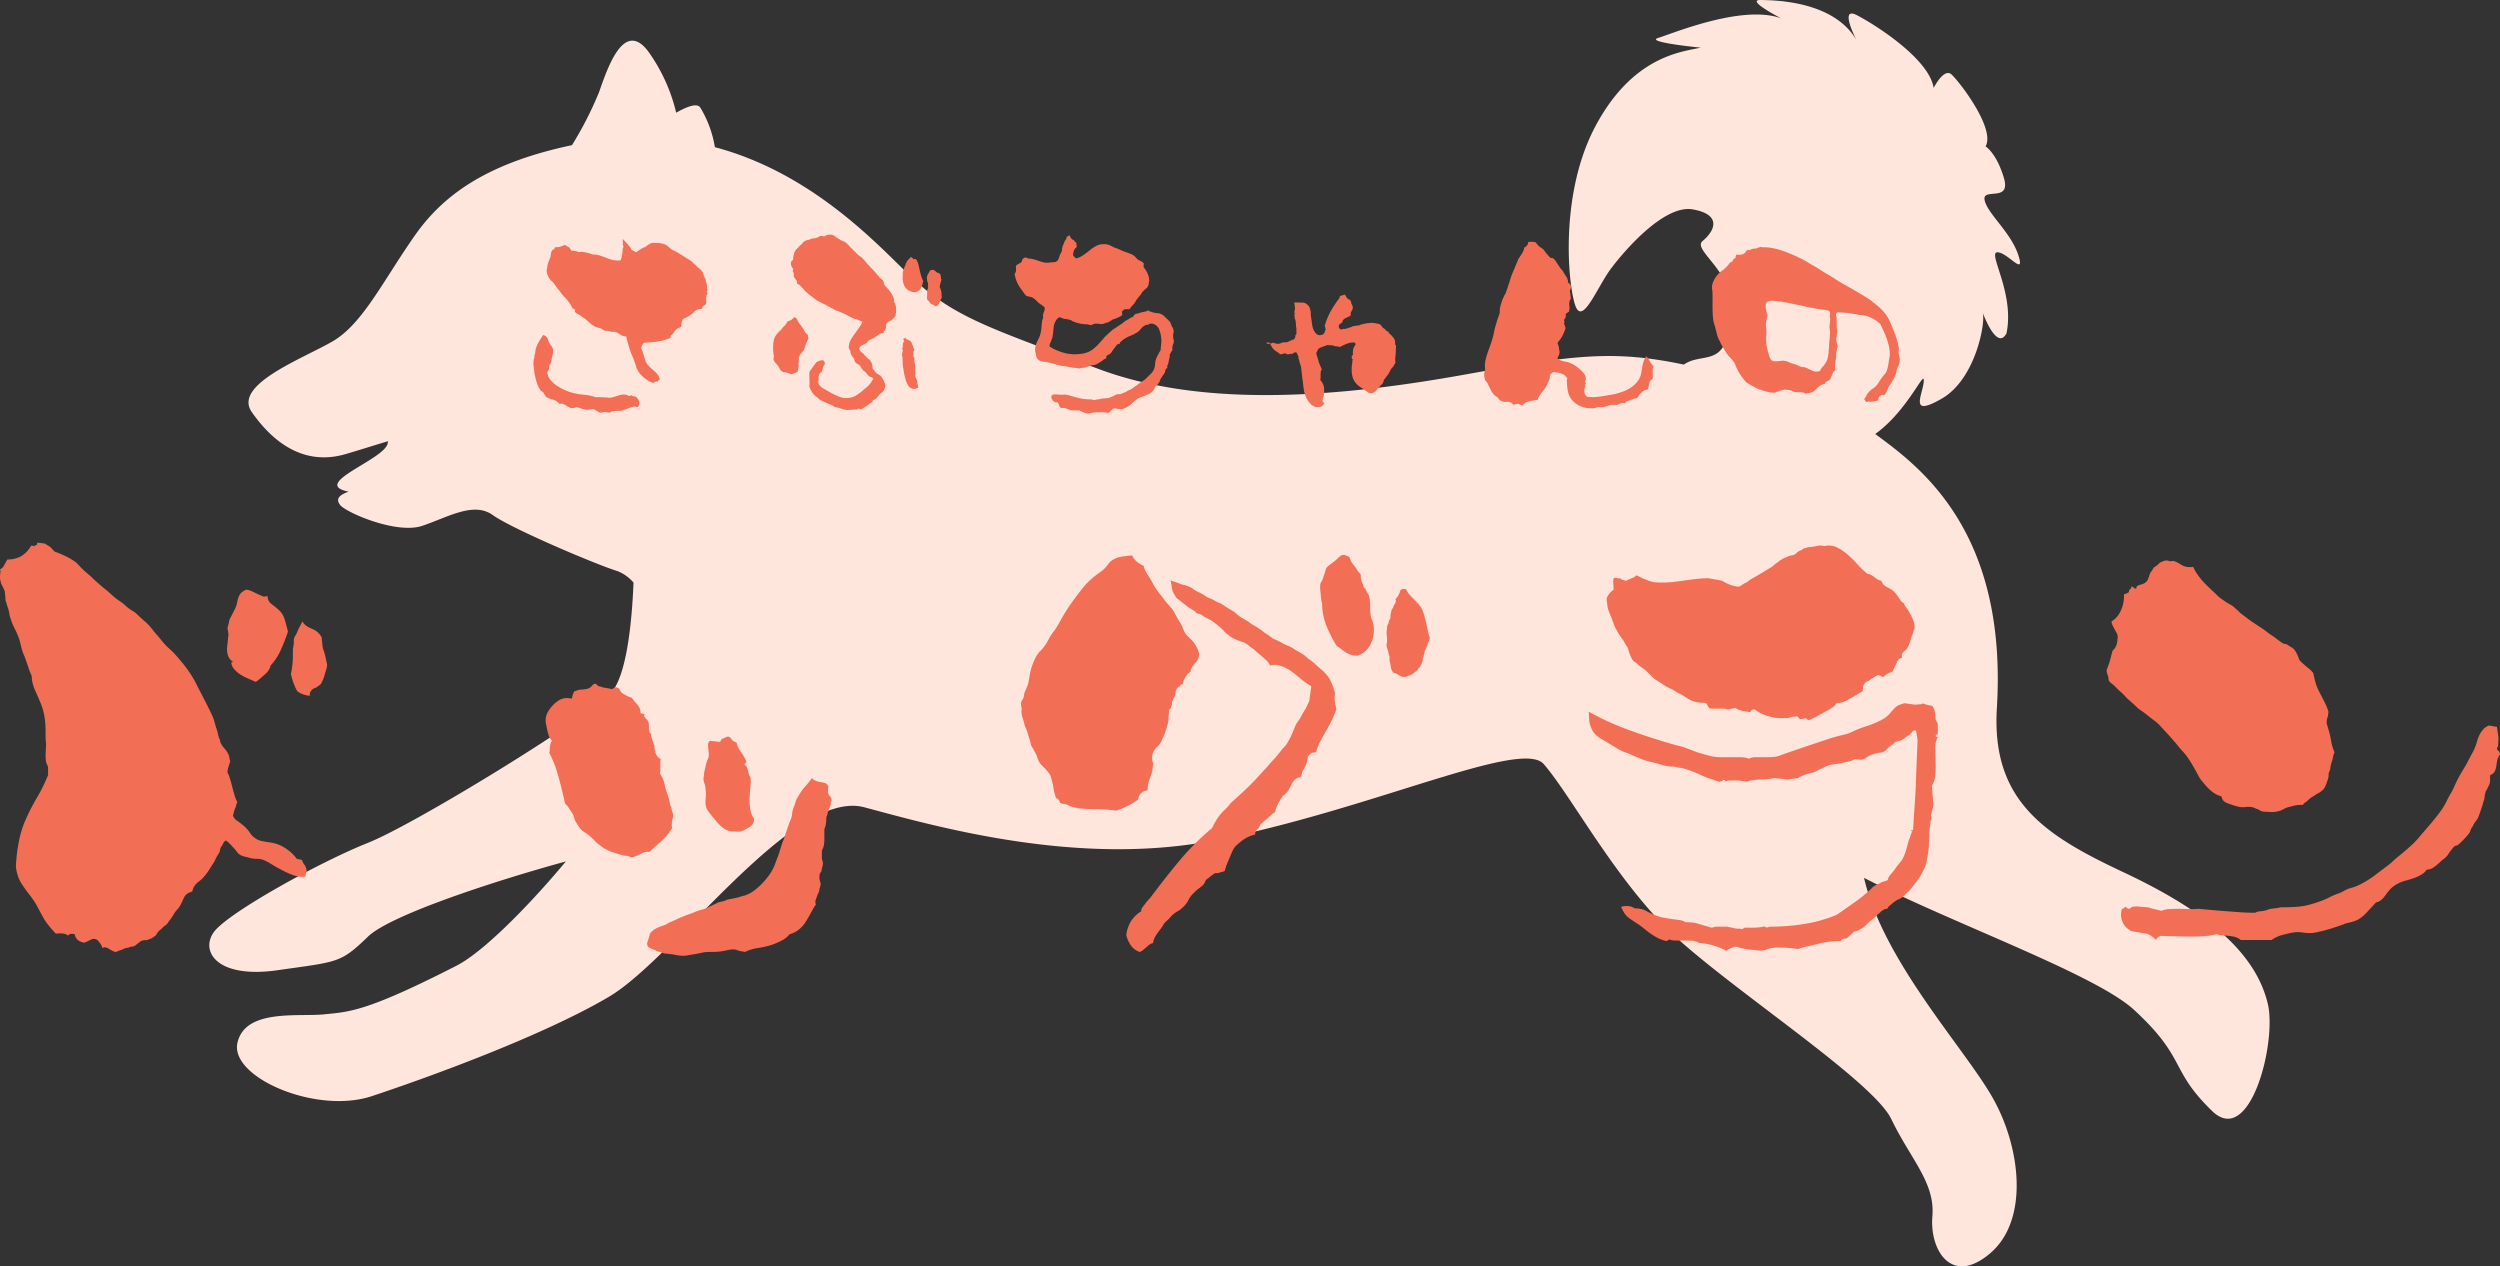
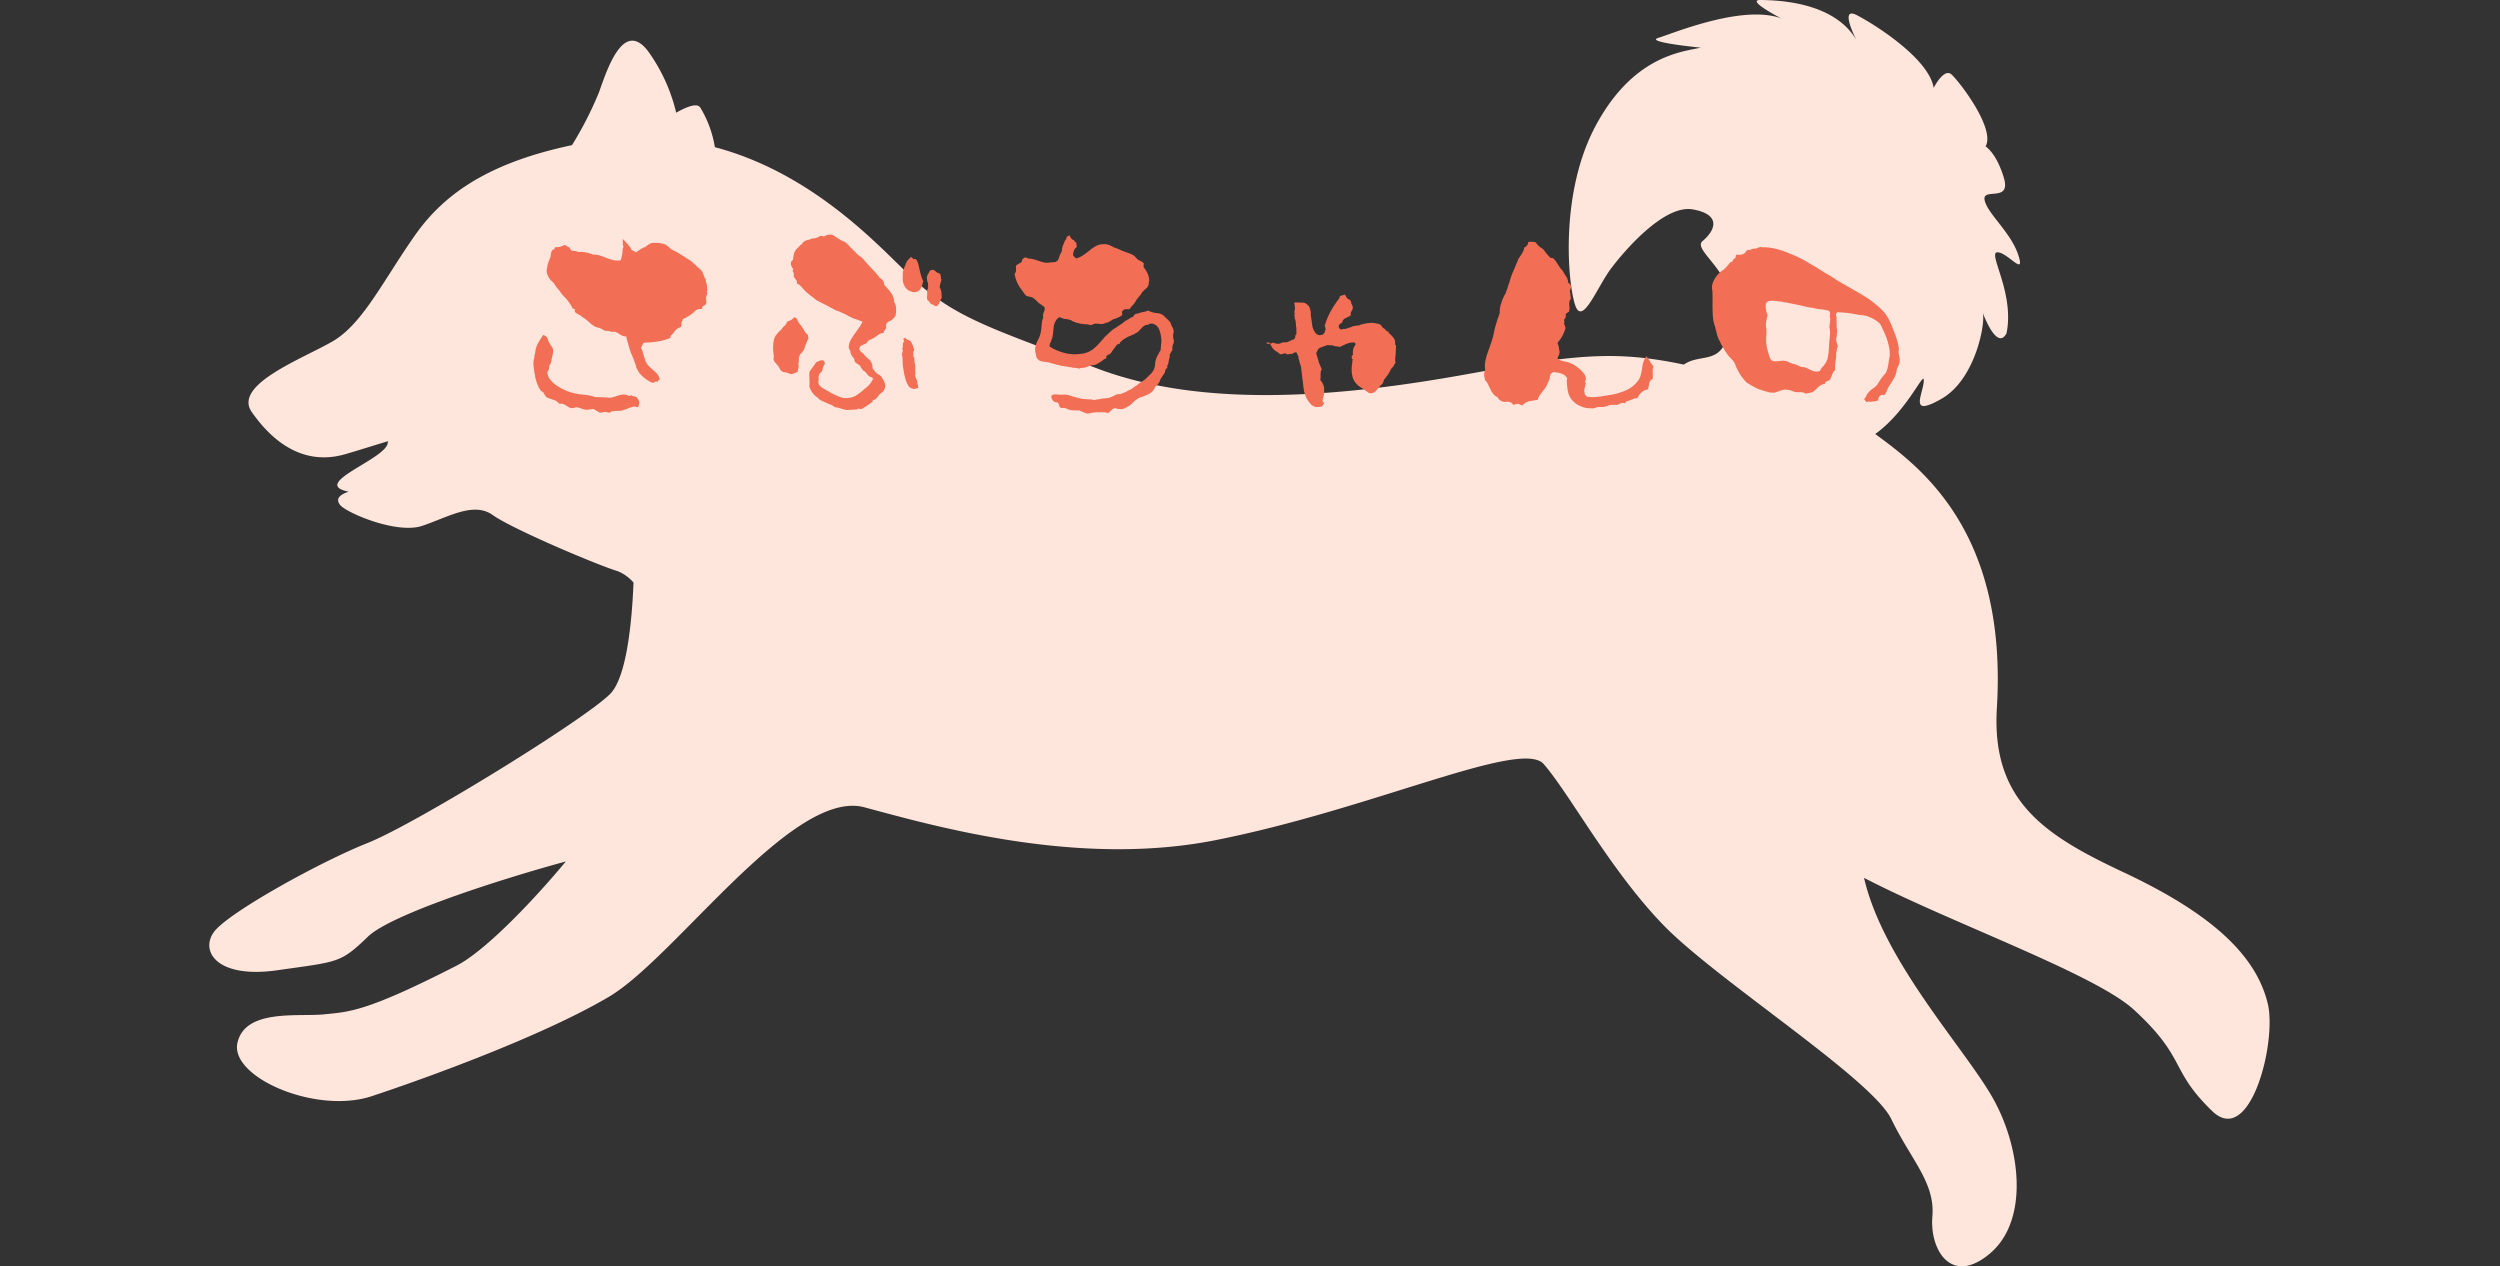
<svg xmlns="http://www.w3.org/2000/svg" width="364.563" height="184.662" viewBox="0 0 364.563 184.662">
  <rect x="0" y="0" width="364.563" height="184.662" fill="#333333" stroke="none" />
  <g id="グループ_1681" data-name="グループ 1681" transform="translate(-902.432 -4328.2)">
    <path id="パス_176" data-name="パス 176" d="M1233.123,4474.524c-1.7-6.948-8-13.014-21.059-19.14-11.414-5.355-19.263-10.36-18.437-23.936,1.576-25.884-11.295-35.216-17.737-39.958,4.686-3.383,7.1-9.274,7.08-7.824-.034,1.967-2.375,5.533,2.613,2.668s6.431-11.207,5.979-12.526l-.034-.1c.221.607,2.144,5.626,3.5,3.11,1.241-5.881-2.835-11.853-1.316-11.827s4.115,3.678,3.033.381-4.456-5.979-4.9-7.954,3.887.4,2.811-3.252-2.675-4.615-2.675-4.615c1.469-2.6-3.848-9.492-4.97-10.495s-2.6,1.964-2.6,1.964c-.686-4.274-8.578-9.255-11.214-10.612s-.062,3.606-.062,3.606c-3.322-5.631-11.677-5.776-13.956-5.815s2.993,2.675,2.993,2.675c-5.662-2.065-15.876,2.234-17.928,2.854s6.2,1.419,6.2,1.419c-2.67.609-9.9,1.14-15.4,11.538s-3.818,24.491-2.713,26.477,3.095-3.225,5.039-5.815,7.736-9.341,11.9-8.613,3.367,3.009,1.44,4.615,7.874,6.038,3.158,15.137c-1.318,2.543-3.837,1.437-5.891,2.881-10.516-2.229-16.526-1.312-31.9,1.45-18.089,3.249-38.12,5.025-53.756-.928s-20.857-7.354-27.308-13.586c-4.661-4.5-14.184-14.89-28.334-18.641a16.1,16.1,0,0,0-2.126-5.772c-.432-.666-1.777-.248-3.515.745a25.46,25.46,0,0,0-4.027-8.868c-3.614-4.9-6.017,2.456-7.213,5.85a52.214,52.214,0,0,1-3.955,7.749c-11.724,2.486-18.438,6.808-22.863,13.1-4.705,6.695-7.656,12.983-12.071,15.53s-14.536,6.307-11.763,10.289,7.294,8,13.665,6.138c1.977-.576,4.145-1.268,6.245-1.9-.022.045-.073.078-.07.135.116,2.4-11.578,6.076-5.708,7.24-1.777.6-1.741,1.3-1.25,1.938.855,1.108,8.232,4.3,11.969,3.048s7.494-3.586,10.3-1.571,15.176,7.257,18.22,8.184a5.891,5.891,0,0,1,2.3,1.664c-.224,5.513-.97,13.776-3.41,16.232-3.764,3.789-28.494,19.011-35.369,21.737s-20.376,10.175-22.415,12.985.451,6.836,9.292,5.566,9.121-.981,13.172-4.894c3.372-3.258,19.339-8.374,28.859-10.966-4.362,5.269-11.6,12.975-15.94,15.2-13.232,6.767-15.636,6.725-19.358,7.1s-11.474-.854-12.592,4.155,11.465,10.471,19.6,7.77,24.852-8.752,34.568-14.487,26.822-30.437,37.266-27.633,31.183,8.724,51.067,4.815c22.917-4.506,44.729-14.887,47.995-11.115,3.81,4.4,9.679,15.436,17.411,23.438s30.426,22.422,33.275,28.337,6.4,9.254,5.985,14.166,2.775,10.212,8.432,5.391,4.492-15.335.39-22.617c-4.087-7.256-16.022-20-18.788-32.129,12.495,6.5,33.675,14.009,39.366,19.246,7.746,7.128,5.117,8.68,11.4,14.761C1230.574,4495.6,1234.49,4480.108,1233.123,4474.524Z" fill="#ffe6dc" />
    <path id="パス_298" data-name="パス 298" d="M-86.181-25.469a3.81,3.81,0,0,0,.328.359q.234.234.375.406t.328.406a1.774,1.774,0,0,1,.281.484l.141.047a.685.685,0,0,1,.125.063.532.532,0,0,0,.141.063q.062.016.094.141a.391.391,0,0,0,.2-.047q.078-.047.188-.125a1.409,1.409,0,0,1,.172-.109.956.956,0,0,0,.172-.125.631.631,0,0,1,.2-.125.553.553,0,0,0,.172-.094.533.533,0,0,1,.219-.094.411.411,0,0,0,.2-.094,1.084,1.084,0,0,1,.188-.141,2.188,2.188,0,0,0,.2-.141.965.965,0,0,1,.172-.109q.094-.047.234-.109a.89.89,0,0,1,.359-.062h.625a1.344,1.344,0,0,1,.25.031q.156.031.25.047t.234.047a1.486,1.486,0,0,1,.281.094,2.141,2.141,0,0,1,.266.141,1.955,1.955,0,0,1,.25.188q.125.109.2.172t.188.156a1.148,1.148,0,0,0,.234.156l.25.125q.125.062.3.156t.281.156q.109.062.25.156t.219.141l.234.141q.156.094.281.172t.219.141l.188.125q.094.062.219.141l.25.156a.947.947,0,0,1,.219.188,1.142,1.142,0,0,0,.2.188,2.069,2.069,0,0,1,.25.219,2.291,2.291,0,0,1,.188.2.894.894,0,0,0,.172.156q.125.094.266.219a2.144,2.144,0,0,1,.219.219,1.406,1.406,0,0,1,.141.2,1.853,1.853,0,0,1,.125.281q.062.172.125.328t.109.281a.719.719,0,0,0,.172.25l-.031.25q.031.062.078.188a1.978,1.978,0,0,1,.078.266,1.8,1.8,0,0,1,.031.375,1.058,1.058,0,0,0,.063.391l-.094.281.094.25a.276.276,0,0,0-.078.125l-.031.125q-.016.062-.031.156a.481.481,0,0,1-.078.188l.063.719a.394.394,0,0,1-.094.266,1.189,1.189,0,0,1-.266.219.687.687,0,0,0-.234.219.883.883,0,0,0-.094.266h-.437l-.437.188a4.685,4.685,0,0,1-.812.7,6.428,6.428,0,0,1-1,.547,1.743,1.743,0,0,0-.219.5,4.1,4.1,0,0,0-.094.656,1.145,1.145,0,0,0-.2.094q-.109.063-.2.109t-.172.078a.284.284,0,0,0-.125.094,1.56,1.56,0,0,1-.141.156,1.092,1.092,0,0,0-.125.141l-.094.141a1.024,1.024,0,0,1-.125.156l-.141.141-.141.141a.272.272,0,0,0-.078.141l-.047.234a7.765,7.765,0,0,1-1.734.5,14.931,14.931,0,0,1-2.078.188.454.454,0,0,0-.156.172.622.622,0,0,1-.094.156.712.712,0,0,0-.109.219l-.078.234a1.628,1.628,0,0,1,.2.469q.078.281.219.719t.234.719a1.479,1.479,0,0,0,.281.5,5.809,5.809,0,0,0,.438.453q.25.234.578.516a2.617,2.617,0,0,1,.5.547A2.159,2.159,0,0,1-80.775-5q-.031.094-.078.109a.308.308,0,0,0-.109.078.758.758,0,0,0-.094.109.193.193,0,0,0-.031.109.531.531,0,0,0-.266-.047.38.38,0,0,0-.187.078.622.622,0,0,1-.156.094q-.078.031-.109,0a4.012,4.012,0,0,1-.641-.3,4.169,4.169,0,0,1-.594-.422,5.936,5.936,0,0,1-.516-.484,2.478,2.478,0,0,1-.344-.453q-.125-.219-.2-.359a1.047,1.047,0,0,1-.109-.281q-.031-.141-.094-.344t-.141-.406q-.078-.2-.2-.516t-.266-.641a6.021,6.021,0,0,1-.234-.641q-.094-.312-.156-.531l-.125-.437q-.062-.219-.109-.375t-.078-.3q-.031-.141-.062-.266a1.258,1.258,0,0,1-.562-.109,4.238,4.238,0,0,1-.453-.266,2.546,2.546,0,0,0-.422-.234,1.046,1.046,0,0,0-.406-.078l-.281.031a1.221,1.221,0,0,0-.25-.094q-.125-.031-.219-.047a1.588,1.588,0,0,0-.25-.016.813.813,0,0,1-.25-.031,1.432,1.432,0,0,1-.187-.078q-.094-.047-.219-.125t-.219-.125a1.027,1.027,0,0,0-.234-.078l-.219-.047a1.384,1.384,0,0,1-.2-.062,1.265,1.265,0,0,1-.2-.094l-.2-.125-.172-.109q-.047-.031-.141-.109l-.187-.156q-.094-.078-.156-.141a1.7,1.7,0,0,0-.141-.125l-.172-.141q-.094-.078-.156-.141a.816.816,0,0,0-.172-.125A1.423,1.423,0,0,1-91.978-14q-.109-.094-.219-.172t-.156-.109q-.047-.031-.156-.094t-.2-.109q-.094-.047-.2-.109a.593.593,0,0,1-.172-.141.553.553,0,0,1-.094-.172l.031-.281-.344-.125a4.235,4.235,0,0,0-.359-.641q-.2-.3-.359-.5t-.344-.406q-.187-.2-.266-.281t-.234-.266a2.8,2.8,0,0,1-.25-.344,1.3,1.3,0,0,0-.187-.25q-.094-.094-.234-.266a3.575,3.575,0,0,1-.25-.344q-.109-.172-.187-.281a2.432,2.432,0,0,0-.25-.281l-.266-.266a1.536,1.536,0,0,1-.187-.234,3.774,3.774,0,0,1-.219-.391,1.916,1.916,0,0,1-.172-.609,1.177,1.177,0,0,1,.078-.641,1.541,1.541,0,0,1,.047-.375,2.671,2.671,0,0,1,.109-.344q.062-.156.141-.375a1.541,1.541,0,0,1,.141-.312q.062-.375.109-.641a1.208,1.208,0,0,1,.234-.516l.188-.031a.2.2,0,0,0,.047-.078.2.2,0,0,1,.047-.078.106.106,0,0,0,.031-.078.106.106,0,0,1,.031-.078,1.176,1.176,0,0,1,.328-.031,1.219,1.219,0,0,0,.375-.047q.141-.047.313-.109a2.842,2.842,0,0,0,.3-.125.151.151,0,0,1,.172-.016l.2.125.2.125a.752.752,0,0,0,.2.078q.031.062.109.2a1.383,1.383,0,0,0,.234.3h.219a.918.918,0,0,1,.219.031,2.108,2.108,0,0,0,.25.047.527.527,0,0,1,.25.109,3.425,3.425,0,0,1,1.078.047,7.647,7.647,0,0,1,1.141.328,2.3,2.3,0,0,1,.875.109q.437.141,1,.359a7.422,7.422,0,0,0,1.047.328,2.994,2.994,0,0,0,1.016.047,1.167,1.167,0,0,0,.172-.406q.047-.219.094-.469a4.271,4.271,0,0,0,.063-.578,1.071,1.071,0,0,1,.109-.484.239.239,0,0,0,.016-.141.246.246,0,0,0-.062-.094q-.047-.047-.062-.047t.016-.062l.031-.187ZM-97.775-11.437a.358.358,0,0,1,.109.031.958.958,0,0,1,.172.094l.141.094a1.092,1.092,0,0,1,.141.125q.031.063.078.172a1.835,1.835,0,0,1,.078.219,1.966,1.966,0,0,0,.063.188,2.686,2.686,0,0,0,.125.25q.094.172.141.25a1.448,1.448,0,0,0,.141.188,1.422,1.422,0,0,1,.156.219.883.883,0,0,1,.094.266,1.508,1.508,0,0,1,0,.438,3.367,3.367,0,0,1-.125.594l-.187.938L-96.869-7a.536.536,0,0,0-.031.219,1.162,1.162,0,0,1-.031.281,1.07,1.07,0,0,1-.078.219.735.735,0,0,1-.141.188,1.67,1.67,0,0,0,.375,1.125,4.224,4.224,0,0,0,1.047.953,7.69,7.69,0,0,0,1.281.688,7,7,0,0,0,1.234.391q.594.125.891.156l.719.078a6.237,6.237,0,0,1,.75.125,4.577,4.577,0,0,1,.641.2h.484q.2,0,.484.016t.453.016a2.793,2.793,0,0,1,.391.031,1.277,1.277,0,0,0,.563,0,5.339,5.339,0,0,0,.641-.172q.328-.109.594-.187a2.042,2.042,0,0,1,.578-.078,1.487,1.487,0,0,1,.391.047,1.724,1.724,0,0,1,.391.172l.313-.125a.6.6,0,0,0,.109.078A.749.749,0,0,0-84.6-2.5q.141.031.25.047a.358.358,0,0,1,.2.109.338.338,0,0,1,.125.156,1.128,1.128,0,0,0,.141.219.569.569,0,0,1,.109.266.869.869,0,0,1,0,.328l-.156.438a.385.385,0,0,1-.187.016.555.555,0,0,1-.156-.047A.31.31,0,0,0-84.416-1h-.172q-.219.063-.422.125t-.437.156q-.234.094-.437.172a3.028,3.028,0,0,1-.406.125,1.8,1.8,0,0,1-.406.047q-.2,0-.516.016a3.027,3.027,0,0,0-.516.063.572.572,0,0,0-.328.2l-.687-.125-.75.125q-.156-.094-.3-.172t-.281-.172a1.9,1.9,0,0,0-.281-.156.4.4,0,0,0-.266-.031l-.75.094a1.45,1.45,0,0,1-.406-.047q-.156-.047-.391-.125t-.406-.125q-.172-.047-.3-.078a.277.277,0,0,1-.125.031.277.277,0,0,0-.125.031.31.31,0,0,1-.141.031.152.152,0,0,0-.109.031.992.992,0,0,1-.516-.062,4.551,4.551,0,0,1-.5-.281,3.011,3.011,0,0,0-.5-.266.623.623,0,0,0-.453.016l-.234-.187q-.078-.062-.219-.187a.654.654,0,0,0-.266-.156A2.216,2.216,0,0,1-96.338-2q-.156-.063-.3-.109l-.281-.094a2.025,2.025,0,0,1-.266-.109.487.487,0,0,1-.172-.125q-.047-.063-.156-.219a2.281,2.281,0,0,1-.172-.281.621.621,0,0,0-.156-.2.542.542,0,0,0-.219-.109,3.974,3.974,0,0,1-.516-.891A6.28,6.28,0,0,1-98.9-5.172q-.125-.547-.187-1t-.125-1.172a3.053,3.053,0,0,0,.047-.375.745.745,0,0,1,.063-.3.74.74,0,0,0,.047-.328q0-.25.094-.312a4.407,4.407,0,0,1,.125-.8,3.239,3.239,0,0,1,.266-.687q.172-.328.438-.75T-97.775-11.437Zm41.716-14.625a1.1,1.1,0,0,1,.422.016.882.882,0,0,1,.313.156,3.2,3.2,0,0,0,.266.188q.125.078.219.141t.2.125a1.462,1.462,0,0,1,.188.125.712.712,0,0,0,.219.109,2.025,2.025,0,0,1,.266.109,2.043,2.043,0,0,1,.219.125q.094.062.172.125a1.705,1.705,0,0,1,.141.125l.156.156q.094.094.2.219t.172.188q.063.062.156.141a1.1,1.1,0,0,1,.156.156,1.1,1.1,0,0,0,.156.156q.094.078.172.156t.188.2a2.165,2.165,0,0,0,.219.219q.109.094.188.156a1.616,1.616,0,0,0,.266.156q.188.188.328.344t.3.344q.156.188.313.359t.391.422q.234.25.406.422t.328.359q.156.188.344.406t.344.438a.964.964,0,0,1,.438.375,1.1,1.1,0,0,1,.156.594,9.1,9.1,0,0,1,.953,1.094A3.246,3.246,0,0,1-46.59-16.5l-.031.25a.914.914,0,0,1,.078.094.847.847,0,0,1,.094.172.865.865,0,0,1,.063.219.294.294,0,0,0,.078.172.978.978,0,0,0-.016.313q.016.188.016.328a1.784,1.784,0,0,1-.016.25,2.329,2.329,0,0,1-.047.234.374.374,0,0,1-.047.281,1.663,1.663,0,0,1-.234.281q-.156.156-.281.266a.824.824,0,0,1-.25.156l-.2.078a.416.416,0,0,0-.141.094l-.094.094a.6.6,0,0,0-.078.109.5.5,0,0,0-.062.188,1.545,1.545,0,0,0-.016.219v.188a.31.31,0,0,1-.031.141.821.821,0,0,1-.078.125q-.047.063-.109.141a.622.622,0,0,0-.094.156.555.555,0,0,0-.031.2,2.6,2.6,0,0,0-.375.078,1.106,1.106,0,0,0-.3.141l-.234.156q-.094.063-.234.172a2.2,2.2,0,0,1-.281.188q-.141.078-.312.156l-.312.141a.686.686,0,0,0-.2.125,1.1,1.1,0,0,1-.266.328,1.778,1.778,0,0,1-.406.219,2.424,2.424,0,0,0-.406.2.533.533,0,0,0-.2.313.3.3,0,0,0-.016.172.5.5,0,0,0,.094.219,1,1,0,0,0,.172.188,2.2,2.2,0,0,0,.188.141.673.673,0,0,1,.172.172,1.488,1.488,0,0,0,.156.188l.141.141.141.141q.078.078.188.172a2.148,2.148,0,0,0,.2.156.452.452,0,0,1,.141.141q.047.078.109.2l.109.219a.673.673,0,0,1,.063.219q.016.125.031.3a.828.828,0,0,0,.078.3.354.354,0,0,1,.125.125q.063.094.125.172t.094.125a.757.757,0,0,0,.094.109,1.705,1.705,0,0,0,.141.125,1.153,1.153,0,0,0,.2.125,1.285,1.285,0,0,1,.188.109,1.647,1.647,0,0,0,.141.094.4.4,0,0,1,.141.172,1.836,1.836,0,0,0,.094.172q.031.047.094.156a1.709,1.709,0,0,0,.109.172.529.529,0,0,1,.078.172,1.175,1.175,0,0,0,.078.2.673.673,0,0,1,.063.219,2.284,2.284,0,0,1,.016.281,2.013,2.013,0,0,1-.109.391.836.836,0,0,1-.156.281,1.355,1.355,0,0,1-.141.125,1.355,1.355,0,0,0-.141.125,1.488,1.488,0,0,1-.187.156.553.553,0,0,0-.156.156.726.726,0,0,1-.109.141,1.024,1.024,0,0,0-.125.156,1.024,1.024,0,0,1-.125.156l-.125.125a.392.392,0,0,1-.156.094,1.145,1.145,0,0,0-.2.094q-.109.062-.125.125l-.047.188a1.264,1.264,0,0,0-.406.234,3.416,3.416,0,0,1-.422.313q-.266.172-.484.3a1.839,1.839,0,0,1-.469.188.2.2,0,0,0-.094-.094.252.252,0,0,0-.109-.031.106.106,0,0,0-.078.031.127.127,0,0,0-.031.094L-53.309-.5a2.135,2.135,0,0,1-.547-.062q-.234-.063-.422-.125t-.5-.141a2.137,2.137,0,0,0-.469-.078,1.827,1.827,0,0,0-.578-.359q-.3-.109-.719-.3t-.734-.344a1.13,1.13,0,0,1-.469-.406,2.477,2.477,0,0,1-.75-.672,3.536,3.536,0,0,1-.469-.953,4.155,4.155,0,0,0,.031-.516q0-.266-.016-.594t-.016-.609a1.823,1.823,0,0,1,.063-.5q.25-.313.469-.625t.5-.687a1.734,1.734,0,0,0,.234-.109,1.468,1.468,0,0,1,.266-.109,1.059,1.059,0,0,1,.328-.062.58.58,0,0,1,.3.094l.125.438a.886.886,0,0,0-.187.266,2.186,2.186,0,0,0-.109.313q-.047.172-.078.3a.694.694,0,0,1-.094.219.567.567,0,0,1-.125.141,1.173,1.173,0,0,0-.125.109.308.308,0,0,0-.078.109,1.625,1.625,0,0,1-.078.172.737.737,0,0,0-.062.328,2.374,2.374,0,0,0,.031.391.733.733,0,0,0,.094.75,2.319,2.319,0,0,0,.7.563q.453.25.8.453t.781.406a9,9,0,0,0,.844.344,2.1,2.1,0,0,0,.844.109,2.7,2.7,0,0,0,.828-.125,2.4,2.4,0,0,0,.656-.312l.422-.3A3.307,3.307,0,0,0-51.34-3.2q.125-.109.328-.281t.375-.312q.172-.141.281-.25a3.858,3.858,0,0,0,.281-.328,2.318,2.318,0,0,0,.25-.375q.078-.156.172-.312l-.156-.187a1.723,1.723,0,0,1-.359-.141.932.932,0,0,1-.25-.2q-.109-.125-.187-.219L-50.762-6a.682.682,0,0,0-.187-.156.816.816,0,0,1-.172-.125.49.49,0,0,1-.094-.125.236.236,0,0,0-.078-.094.432.432,0,0,1-.109-.141,1.558,1.558,0,0,1-.094-.187.367.367,0,0,0-.078-.125,1.02,1.02,0,0,0-.109-.094,1.647,1.647,0,0,0-.141-.094,1.422,1.422,0,0,1-.156-.109.819.819,0,0,0-.141-.094.49.49,0,0,1-.125-.094.276.276,0,0,1-.078-.125.611.611,0,0,0-.047-.125.348.348,0,0,1-.031-.156A.253.253,0,0,0-52.449-8q-.047-.063-.109-.141a1.7,1.7,0,0,0-.125-.141.272.272,0,0,1-.078-.141.272.272,0,0,0-.078-.141.272.272,0,0,1-.078-.141q-.016-.078-.031-.141A.657.657,0,0,1-52.965-9a.253.253,0,0,0-.047-.156A.611.611,0,0,1-53.09-9.3a.611.611,0,0,0-.078-.141.208.208,0,0,1-.047-.125v-.156a2.29,2.29,0,0,1,.25-.922,8.056,8.056,0,0,1,.641-1q.422-.578.688-.969a4.334,4.334,0,0,0,.422-.766q-.25-.094-.406-.156l-.359-.141a2.507,2.507,0,0,0-.344-.109,1.027,1.027,0,0,1-.234-.078L-52.84-14q-.187-.094-.328-.156a2.436,2.436,0,0,1-.312-.172,2.356,2.356,0,0,0-.359-.187q-.187-.078-.328-.141t-.3-.141a2.188,2.188,0,0,0-.375-.141,1.562,1.562,0,0,1-.375-.156q-.156-.094-.281-.156l-.281-.141q-.156-.078-.3-.156l-.281-.156q-.141-.078-.359-.187l-.312-.156q-.094-.047-.3-.156t-.391-.2a2.458,2.458,0,0,1-.422-.281q-.234-.187-.562-.437t-.578-.469a5.739,5.739,0,0,1-.437-.422q-.187-.2-.281-.312t-.25-.266a1.663,1.663,0,0,0-.281-.234.871.871,0,0,0-.25-.109.846.846,0,0,0,0-.328.389.389,0,0,0-.094-.172,1.4,1.4,0,0,1-.156-.2q-.094-.141-.156-.25a.368.368,0,0,1-.047-.234,1,1,0,0,0,0-.25.864.864,0,0,0-.062-.234.265.265,0,0,0-.109-.141.218.218,0,0,1,.016-.094l.031-.062a.606.606,0,0,0,.031-.078.257.257,0,0,0,.016-.078,1.675,1.675,0,0,1-.3-.547,1,1,0,0,1,.016-.578,1.024,1.024,0,0,0,.156-.125.416.416,0,0,0,.094-.141.555.555,0,0,0,.031-.2,1.027,1.027,0,0,1,.031-.25q.031-.125.063-.3a1.462,1.462,0,0,1,.109-.344,1.554,1.554,0,0,1,.188-.312,1.606,1.606,0,0,1,.219-.234,1.083,1.083,0,0,0,.156-.156,1.173,1.173,0,0,1,.109-.125l.141-.141a.575.575,0,0,1,.141-.109.441.441,0,0,0,.141-.141q.078-.109.125-.172a.284.284,0,0,1,.125-.094.284.284,0,0,0,.125-.094A.21.21,0,0,1-59.5-25.2a.486.486,0,0,0,.172-.062.358.358,0,0,1,.188-.047.39.39,0,0,0,.172-.031q.063-.031.188-.078l.2-.078a.418.418,0,0,1,.156-.031h.234l.656-.219q.031-.125.109-.125h.188a1.168,1.168,0,0,1,.25.031.383.383,0,0,0,.219,0,.694.694,0,0,0,.125-.062.945.945,0,0,1,.172-.078,1.384,1.384,0,0,1,.2-.062A1.071,1.071,0,0,1-56.059-26.062Zm11.938,3.25a.064.064,0,0,1,.047.016l.078.078a.758.758,0,0,0,.109.094.459.459,0,0,1,.109.125l.25-.031a.486.486,0,0,1,.25.25,3.422,3.422,0,0,1,.156.359,3.6,3.6,0,0,1,.125.469q.063.3.125.578t.172.672a7.244,7.244,0,0,0,.359.953.713.713,0,0,0-.094.266,2.623,2.623,0,0,1-.094.359,1.94,1.94,0,0,1-.141.328,2.176,2.176,0,0,1-.219.313.954.954,0,0,1-.516.266.893.893,0,0,1-.625-.031,1.573,1.573,0,0,1-1.047-.812,2.458,2.458,0,0,1-.266-1.375v-.516a.845.845,0,0,1,.063-.344,1.14,1.14,0,0,0,.078-.219.981.981,0,0,1,.063-.187q.047-.109.078-.2a.864.864,0,0,1,.078-.172.5.5,0,0,0,.063-.187.38.38,0,0,1,.078-.187.368.368,0,0,0,.078-.156.272.272,0,0,1,.078-.141q.063-.062.141-.156t.141-.156l.125-.125A1.024,1.024,0,0,1-44.121-22.812Zm3.156,1.875a.514.514,0,0,1,.125.016.232.232,0,0,1,.109.063.649.649,0,0,0,.125.094.727.727,0,0,1,.141.109.758.758,0,0,0,.109.094.6.6,0,0,0,.156.063.781.781,0,0,1,.188.078.43.43,0,0,1,.125.109.353.353,0,0,1,.063.156l.031.188a1.346,1.346,0,0,1,.016.219.3.3,0,0,0,.094.219q-.094.281-.156.531t-.125.531a2.842,2.842,0,0,1,.125.3,3.62,3.62,0,0,1,.109.359,1.893,1.893,0,0,1,.047.453,1.162,1.162,0,0,0,.063.422,1.209,1.209,0,0,0-.172.313l-.172.391a2.76,2.76,0,0,1-.156.3,1.453,1.453,0,0,1-.219.281h-.312a.419.419,0,0,0-.141-.141.406.406,0,0,1-.109-.062.229.229,0,0,0-.141-.047.229.229,0,0,1-.141-.047.913.913,0,0,1-.094-.078.914.914,0,0,1-.078-.094.914.914,0,0,0-.078-.094.364.364,0,0,1-.062-.094.31.31,0,0,0-.094-.109.707.707,0,0,1-.125-.125.387.387,0,0,1-.078-.141.581.581,0,0,1-.016-.141v-.141a.982.982,0,0,1,.016-.156.94.94,0,0,0,.016-.141.106.106,0,0,0-.031-.078.918.918,0,0,0,.031-.219V-17.8a1.784,1.784,0,0,1,.016-.25.158.158,0,0,1,.109-.141v-.844a.561.561,0,0,1-.109-.2l-.031-.156a1.071,1.071,0,0,1-.016-.2.247.247,0,0,0-.031-.156q.031-.156.063-.3a.689.689,0,0,1,.094-.234q.063-.094.172-.281t.172-.312Zm-20.219,6.906a.919.919,0,0,1,.234.094.417.417,0,0,1,.156.141,2.711,2.711,0,0,1,.125.25,1.956,1.956,0,0,0,.141.266l.125.188a2.186,2.186,0,0,0,.172.219,1.536,1.536,0,0,1,.156.2q.047.078.172.266a2.956,2.956,0,0,1,.172.281q.047.094.125.219a1.228,1.228,0,0,0,.172.219,3.1,3.1,0,0,0,.25.219l.094.594a.492.492,0,0,0-.125.188,1.714,1.714,0,0,1-.094.219,2.6,2.6,0,0,0-.109.25q-.047.125-.125.344t-.141.422a.947.947,0,0,1-.2.359,1.776,1.776,0,0,0-.187.234.749.749,0,0,1-.156.172.425.425,0,0,0-.141.2,1.835,1.835,0,0,1-.078.219.589.589,0,0,0-.047.234v.313a2.207,2.207,0,0,1-.016.3.774.774,0,0,1-.078.234A.481.481,0,0,1-60.512-7a.542.542,0,0,1-.016.219l-.156.75a1.546,1.546,0,0,0-.234.078l-.219.094a1.835,1.835,0,0,1-.219.078q-.109.031-.234.063-.219-.062-.344-.109t-.281-.109a.8.8,0,0,0-.3-.062.751.751,0,0,1-.234-.031.547.547,0,0,1-.156-.078,1.647,1.647,0,0,0-.141-.094.331.331,0,0,1-.125-.141.965.965,0,0,0-.109-.172.387.387,0,0,1-.078-.141.539.539,0,0,0-.078-.156q-.063-.094-.125-.172a1.7,1.7,0,0,0-.125-.141.49.49,0,0,1-.094-.125.687.687,0,0,0-.156-.172.67.67,0,0,1-.188-.281.96.96,0,0,1-.062-.328l.063-.312A2.98,2.98,0,0,1-64.2-8.75q-.016-.156-.031-.3a2.412,2.412,0,0,1-.016-.266v-.281a5.031,5.031,0,0,1,.094-1.016,1.918,1.918,0,0,1,.281-.719,4.613,4.613,0,0,1,.344-.437q.156-.172.313-.312a2.278,2.278,0,0,0,.3-.328,3.2,3.2,0,0,1,.3-.344.673.673,0,0,0,.172-.172,2.574,2.574,0,0,0,.141-.219q.063-.109.125-.2a.3.3,0,0,1,.156-.125,1.562,1.562,0,0,0,.469-.2A1.366,1.366,0,0,0-61.184-14.031Zm16.219,3a.3.3,0,0,0,.125.156,1.957,1.957,0,0,0,.266.141q.172.078.281.141a.5.5,0,0,1,.172.156,1.612,1.612,0,0,1,.141.3q.078.2.125.3a1.026,1.026,0,0,1,.078.234,1.009,1.009,0,0,0,.125.3,1.213,1.213,0,0,1-.062.156q-.031.063-.062.141a.459.459,0,0,0-.031.172.918.918,0,0,0,.031.219.127.127,0,0,0-.031.094.724.724,0,0,0,.016.141,1.081,1.081,0,0,0,.031.125.406.406,0,0,0,.063.109.193.193,0,0,1,.047.109v.281a1.268,1.268,0,0,0,.016.156,1.337,1.337,0,0,1,.016.141.427.427,0,0,0,.016.094q.016.062.047.172a.662.662,0,0,1,.031.156v.8a.982.982,0,0,0,.016.156.982.982,0,0,1,.016.156.724.724,0,0,1-.016.141.724.724,0,0,0-.016.141v.125a.514.514,0,0,0,.016.125q.016.062.031.109a1.2,1.2,0,0,0,.063.141A.8.8,0,0,1-43.356-5a.352.352,0,0,0,.063.125.193.193,0,0,1,.047.109.459.459,0,0,0,.016.109.742.742,0,0,1,.016.172.742.742,0,0,0,.016.172q.016.062.047.156t.047.156a.514.514,0,0,1,.016.125.514.514,0,0,1-.031.156l-.375.125a1.008,1.008,0,0,1-1.031-.437,4.326,4.326,0,0,1-.5-1.281,6.991,6.991,0,0,1-.156-.734q-.063-.391-.109-.672a6.452,6.452,0,0,1-.062-.812q-.016-.531-.047-.781a.72.72,0,0,1-.062-.25.743.743,0,0,1,.031-.2,1.854,1.854,0,0,0,.047-.2.239.239,0,0,1,.047-.125.2.2,0,0,0,0-.156.821.821,0,0,0-.078-.125.19.19,0,0,1-.047-.094q0-.031.125-.062v-.344a1.659,1.659,0,0,1,.016-.234,1.64,1.64,0,0,1,.047-.219.279.279,0,0,1,.156-.172,1.625,1.625,0,0,1-.078-.172l-.031-.094a.3.3,0,0,1-.016-.094.106.106,0,0,1,.031-.078ZM-21.03-26a.789.789,0,0,1,.094.188,1.063,1.063,0,0,0,.109.219.7.7,0,0,0,.188.2,1.264,1.264,0,0,0,.266.141.874.874,0,0,0,.109.156,1.666,1.666,0,0,0,.234.219l.063.625a1.075,1.075,0,0,0-.406.484,1.8,1.8,0,0,0-.125.7,1.022,1.022,0,0,0,.063.109.758.758,0,0,0,.094.109,1.7,1.7,0,0,0,.141.125,1.7,1.7,0,0,1,.141.125,3.106,3.106,0,0,0,.953-.422q.453-.3,1.031-.766a5.381,5.381,0,0,1,1.078-.7,2.029,2.029,0,0,1,1.094-.172.181.181,0,0,1,.172-.031,1.483,1.483,0,0,0,.219.063,2.416,2.416,0,0,1,.234.063q.094.031.2.078t.2.094q.094.047.2.109a1.145,1.145,0,0,0,.2.094q.094.031.266.094t.359.141q.188.078.422.188a4.019,4.019,0,0,0,.422.172q.188.062.453.156t.484.188a2.089,2.089,0,0,1,.375.2,1.212,1.212,0,0,1,.234.2q.078.094.141.156l.141.141a1.9,1.9,0,0,0,.156.141,1.016,1.016,0,0,0,.219.125q.141.062.219.094a.622.622,0,0,1,.156.094q.078.062.234.219l-.031.531a4.489,4.489,0,0,1,.594.953A2.751,2.751,0,0,1-9.4-19.25q-.063.031-.062.172a1.179,1.179,0,0,1-.016.219,1.445,1.445,0,0,1-.047.172,1.145,1.145,0,0,1-.094.2.816.816,0,0,1-.125.172,1.173,1.173,0,0,1-.125.109q-.063.047-.188.156a1.3,1.3,0,0,0-.172.172.887.887,0,0,1-.141.141.5.5,0,0,0-.141.188.847.847,0,0,1-.094.172q-.047.062-.109.141t-.156.188q-.094.109-.141.172t-.125.156a2.2,2.2,0,0,0-.141.188,1.529,1.529,0,0,0-.094.156q-.031.062-.109.188t-.125.188a1.56,1.56,0,0,1-.141.156l-.141.141a1.549,1.549,0,0,0-.109.125q-.063.078-.156.2a1.413,1.413,0,0,0-.125.188,2.939,2.939,0,0,0-.609,0,.562.562,0,0,0-.391.25q-.094.031-.094.109a1.356,1.356,0,0,0,.016.188,1.356,1.356,0,0,1,.016.188.31.31,0,0,1-.031.141,2.319,2.319,0,0,1-.266.172q-.141.078-.312.156t-.281.125a2.2,2.2,0,0,1-.281.094,1.063,1.063,0,0,0-.312.141q-.141.094-.3.188a2.759,2.759,0,0,1-.3.156.8.8,0,0,1-.328.063.821.821,0,0,0-.125.078.344.344,0,0,1-.141.063.878.878,0,0,1-.172.016.348.348,0,0,0-.156.031l-.719-.062a1.588,1.588,0,0,0-.25.016,1.853,1.853,0,0,0-.2.047.529.529,0,0,0-.172.078.547.547,0,0,1-.156.078q-.187-.031-.3-.047a.82.82,0,0,1-.187-.047A.5.5,0,0,0-18.514-13h-.219a1.237,1.237,0,0,1-.2-.016l-.2-.031q-.109-.016-.25-.031a.871.871,0,0,1-.219-.047.891.891,0,0,0-.156-.047q-.078-.016-.2-.047a.969.969,0,0,1-.187-.062,1.212,1.212,0,0,0-.156-.062q-.094-.031-.219-.078a.524.524,0,0,1-.187-.109.28.28,0,0,0-.156-.078,1.2,1.2,0,0,1-.219-.062,1.1,1.1,0,0,0-.25-.062,1.041,1.041,0,0,1-.172-.031.716.716,0,0,0-.187-.016.522.522,0,0,1-.234-.047,1.175,1.175,0,0,0-.2-.078.781.781,0,0,1-.187-.078.3.3,0,0,0-.156-.047.26.26,0,0,0-.172.094,1.411,1.411,0,0,0-.391.438,2.607,2.607,0,0,0-.219.5,2.114,2.114,0,0,0-.094.5q-.016.25-.062.656t-.094.656a1.492,1.492,0,0,1-.172.469.637.637,0,0,1-.047.219,1.072,1.072,0,0,1-.109.219.5.5,0,0,0-.078.219q-.016.125-.047.281a6.314,6.314,0,0,0,1.188.625,8.21,8.21,0,0,0,1.438.438l.844.094a9.638,9.638,0,0,0,1.125-.062,3.882,3.882,0,0,0,.969-.234,3.19,3.19,0,0,0,.828-.484,6.636,6.636,0,0,0,.672-.609q.281-.3.5-.547t.359-.422a3.33,3.33,0,0,1,.328-.344l.391-.359.391-.359a2.578,2.578,0,0,1,.391-.3q.2-.125.5-.328t.438-.281a3.172,3.172,0,0,0,.422-.312,2.811,2.811,0,0,1,.531-.359,2.86,2.86,0,0,0,.438-.266.9.9,0,0,1,.438-.172,1.474,1.474,0,0,1,.2-.312.614.614,0,0,1,.359-.172,2.224,2.224,0,0,0,.406-.109,1.781,1.781,0,0,1,.313-.094l.719-.156A.26.26,0,0,1-9.608-15a.3.3,0,0,1,.156.047,1.265,1.265,0,0,0,.2.094q.125.047.234.078l.281.078a1.989,1.989,0,0,0,.344.063q.172.016.3.031a1.145,1.145,0,0,1,.219.047q.094.031.156.047a.387.387,0,0,1,.141.078.622.622,0,0,0,.156.094.619.619,0,0,1,.188.141l.141.141.109.109a1.9,1.9,0,0,0,.156.141.9.9,0,0,1,.141.141.9.9,0,0,0,.141.141.9.9,0,0,1,.141.141A.808.808,0,0,1-6.3-13.2q.047.109.078.188t.078.219a.521.521,0,0,0,.109.2.392.392,0,0,1,.094.156q.031.094.063.219t.047.2a.649.649,0,0,1-.016.234.358.358,0,0,1-.031.109.384.384,0,0,0-.031.141v.484a.662.662,0,0,0,.031.156,1.853,1.853,0,0,1,.047.2,1.463,1.463,0,0,1,.016.234.629.629,0,0,1-.047.25q-.047.109-.062.141a.484.484,0,0,0-.031.109A.558.558,0,0,1-6-9.812a.31.31,0,0,0-.031.141v.406a.252.252,0,0,1-.031.109.236.236,0,0,1-.078.094.229.229,0,0,0-.078.109q-.031.078-.047.125a.406.406,0,0,1-.062.109.706.706,0,0,0-.062.094.268.268,0,0,0-.016.109v.266a.277.277,0,0,1-.031.125.558.558,0,0,0-.047.141l-.031.156q-.016.078-.031.141a.581.581,0,0,0-.016.141.31.31,0,0,1-.031.141.252.252,0,0,0-.031.109.36.36,0,0,1-.031.125.694.694,0,0,1-.062.125.347.347,0,0,0-.047.109.514.514,0,0,0-.016.125.855.855,0,0,0,.031.188.392.392,0,0,0-.156.094.726.726,0,0,0-.109.141.547.547,0,0,0-.062.219.641.641,0,0,1-.078.25q-.062.109-.094.156t-.125.172a1.413,1.413,0,0,0-.125.188.82.82,0,0,1-.094.141,1.153,1.153,0,0,0-.125.2,1.715,1.715,0,0,0-.094.219q-.031.094-.078.2a1.172,1.172,0,0,1-.125.219,2.069,2.069,0,0,1-.219.25l-.3.3a1.7,1.7,0,0,1-.75.938,7.309,7.309,0,0,1-1.375.594.834.834,0,0,0-.281.109,2.187,2.187,0,0,0-.2.141,2.187,2.187,0,0,1-.2.141,1.987,1.987,0,0,0-.219.156q-.094.078-.219.2l-.234.234A1.049,1.049,0,0,1-12.2-1.2l-.2.125-.2.125q-.078.047-.2.109t-.281.125q-.156.063-.25.094h-.219a.878.878,0,0,1-.172-.016.724.724,0,0,0-.141-.016.127.127,0,0,0-.094.031.9.9,0,0,0-.516-.125.683.683,0,0,0-.391.234,3.216,3.216,0,0,1-.344.328.538.538,0,0,1-.344.125A.561.561,0,0,0-15.9-.156a2.525,2.525,0,0,1-.328-.016,1.124,1.124,0,0,0-.266,0q-.156.016-.187.016a3.715,3.715,0,0,0-.766.016A4.25,4.25,0,0,0-18.124,0h-.094a.712.712,0,0,1-.3,0A1.486,1.486,0,0,1-18.8-.094q-.141-.063-.344-.141a2.384,2.384,0,0,1-.312-.141.5.5,0,0,0-.25-.062h-.719a2.322,2.322,0,0,1-.344-.031,2.1,2.1,0,0,1-.469-.141q-.266-.109-.547-.2l-.25.031a.579.579,0,0,1-.312-.078.344.344,0,0,1-.156-.172,1.046,1.046,0,0,0-.109-.359,1.05,1.05,0,0,0-.172-.234.687.687,0,0,1-.422-.062.845.845,0,0,1-.3-.281.986.986,0,0,1-.156-.344.54.54,0,0,1,.031-.312.66.66,0,0,1,.375-.141,2.851,2.851,0,0,1,.422,0q.2.016.531.031a2.179,2.179,0,0,0,.484-.016,2.464,2.464,0,0,1,.484.047,5.585,5.585,0,0,1,.578.156q.344.109.578.172l.469.125q.234.063.516.109a5.28,5.28,0,0,0,.625.063q.344.016.609.031a2.122,2.122,0,0,1,.547.109,2.059,2.059,0,0,1,.281-.078q.094-.016.328-.047a2.648,2.648,0,0,0,.344-.062,1.555,1.555,0,0,1,.234-.047q.125-.016.344-.031t.359-.031a1.683,1.683,0,0,0,.3-.062,2.5,2.5,0,0,0,.3-.109l.281-.125a2.759,2.759,0,0,0,.3-.156.742.742,0,0,1,.281-.109,2.591,2.591,0,0,1,.313-.016.708.708,0,0,0,.25-.047,2.294,2.294,0,0,0,.219-.094,1.07,1.07,0,0,1,.219-.078,1.064,1.064,0,0,0,.281-.125l.234-.141a2.106,2.106,0,0,1,.219-.109q.141-.063.219-.094a.973.973,0,0,0,.2-.125q.125-.094.234-.172t.2-.141l.234-.156a1.4,1.4,0,0,0,.2-.156,1.209,1.209,0,0,1,.219-.156q.156-.094.219-.141t.2-.141q.141-.094.25-.172A1.389,1.389,0,0,0-9.967-5q.063-.062.172-.156a1.591,1.591,0,0,0,.188-.187,3.447,3.447,0,0,1,.281-.281,3.592,3.592,0,0,0,.344-.359,1.931,1.931,0,0,0,.234-.359,1.673,1.673,0,0,0,.141-.422,5.651,5.651,0,0,0,.078-.562,2.3,2.3,0,0,1,.109-.547q.078-.219.141-.359t.141-.281q.078-.141.141-.266A2.043,2.043,0,0,1-7.874-9l.125-.187.125-1.281a5.061,5.061,0,0,0-.312-1.75,1.412,1.412,0,0,0-1-.875h-.187a1.292,1.292,0,0,0-.172.016.572.572,0,0,0-.141.031q-.031.016-.062.109a1.242,1.242,0,0,0-.422.063,1.14,1.14,0,0,0-.313.172,2.857,2.857,0,0,0-.328.313q-.187.2-.3.328a1.1,1.1,0,0,1-.266.219q-.156.094-.406.234a3.513,3.513,0,0,1-.453.219q-.2.078-.437.188a6.127,6.127,0,0,0-.547.3,3.089,3.089,0,0,0-.594.469.237.237,0,0,0-.109.125.657.657,0,0,0-.016.156.555.555,0,0,0-.2.031q-.078.031-.141.063a.417.417,0,0,0-.109.078.417.417,0,0,0-.078.109.235.235,0,0,1-.078.125.459.459,0,0,0-.109.125,2.2,2.2,0,0,1-.141.188,2.2,2.2,0,0,0-.141.188q-.063.094-.109.156a1.709,1.709,0,0,0-.109.172.51.51,0,0,1-.125.156q-.063.047-.141.109a.74.74,0,0,1-.2.109.524.524,0,0,0-.187.109.392.392,0,0,0-.094.156.5.5,0,0,0,0,.25q-.094.031-.234.094a1.016,1.016,0,0,0-.219.125,1.549,1.549,0,0,0-.125.109,1.055,1.055,0,0,1-.172.125q-.125.078-.187.109a2.217,2.217,0,0,0-.2.125,2.217,2.217,0,0,1-.2.125l-.156.078a.673.673,0,0,1-.219.063q-.125.016-.2.031t-.219.031a.7.7,0,0,0-.234.063.7.7,0,0,1-.172.063.7.7,0,0,0-.172.063,1.175,1.175,0,0,1-.2.078q-.109.031-.25.063a1.083,1.083,0,0,1-.219.031,1.356,1.356,0,0,0-.187.016l-.2.031a.481.481,0,0,0-.187.078,2.443,2.443,0,0,0-.344-.078q-.125-.016-.219-.031a1.72,1.72,0,0,0-.266-.016q-.172,0-.2-.062a5.5,5.5,0,0,1-.672-.094,5.857,5.857,0,0,0-.594-.094,2.637,2.637,0,0,1-.453-.078q-.156-.047-.312-.078t-.266-.062l-.266-.078q-.156-.047-.359-.094t-.344-.094a1.607,1.607,0,0,0-.234-.062q-.094-.016-.344-.047t-.391-.062q-.141-.031-.3-.062a.681.681,0,0,1-.266-.109,1.75,1.75,0,0,1-.219-.187.824.824,0,0,1-.172-.25,1.361,1.361,0,0,1-.094-.344q-.031-.2-.062-.344a2.416,2.416,0,0,0-.062-.234A3.108,3.108,0,0,1-26-9.734a3.114,3.114,0,0,1,.219-.641q.156-.344.281-.594a3.119,3.119,0,0,0,.2-.516,4.639,4.639,0,0,0,.125-.547q.047-.281.078-.7t.078-.719a1.206,1.206,0,0,1,.172-.484,1.15,1.15,0,0,1-.031-.453,1.425,1.425,0,0,1,.109-.375,1.435,1.435,0,0,0,.109-.359.951.951,0,0,0,0-.344,2.347,2.347,0,0,0-.25-.219q-.125-.094-.2-.141t-.234-.156a1.777,1.777,0,0,1-.219-.172l-.2-.2Q-25.9-16.5-26-16.578l-.187-.156a1.406,1.406,0,0,0-.2-.141.919.919,0,0,0-.234-.094q-.125-.031-.3-.062a1.023,1.023,0,0,1-.266-.078,1.432,1.432,0,0,0-.187-.078,2.757,2.757,0,0,1-.3-.375q-.172-.25-.3-.422l-.25-.344a4.524,4.524,0,0,1-.281-.453,4.373,4.373,0,0,1-.3-.687,7.169,7.169,0,0,1-.234-.844,1.223,1.223,0,0,0,.156-.281.962.962,0,0,0,.063-.359q0-.2-.016-.359a.5.5,0,0,1,.047-.281l.188-.125q.094-.062.3-.172a.977.977,0,0,0,.281-.2.378.378,0,0,0,.078-.25.419.419,0,0,1,.141-.219.86.86,0,0,1,.219-.141.445.445,0,0,1,.234-.031.44.44,0,0,1,.25.141,3.093,3.093,0,0,1,.688.078,7.558,7.558,0,0,1,.828.25,6.706,6.706,0,0,0,.859.25A2.343,2.343,0,0,0-23.9-22a.484.484,0,0,1,.2-.031,1.784,1.784,0,0,0,.25-.016,1.66,1.66,0,0,1,.234-.016.391.391,0,0,0,.2-.047l.156-.094a.417.417,0,0,0,.141-.156q.062-.109.109-.2a1.07,1.07,0,0,0,.078-.219,2.3,2.3,0,0,1,.078-.25.945.945,0,0,1,.078-.172,1.488,1.488,0,0,0,.094-.187,1.115,1.115,0,0,1,.109-.2.415.415,0,0,0,.047-.234.879.879,0,0,1,.031-.266,1.234,1.234,0,0,0,.047-.187.894.894,0,0,1,.063-.2l.094-.219q.047-.109.078-.2a1.432,1.432,0,0,1,.078-.187l.078-.156a.735.735,0,0,0,.141-.187.483.483,0,0,0,.047-.219.931.931,0,0,1,.094-.125.6.6,0,0,1,.109-.078.685.685,0,0,1,.125-.062A.308.308,0,0,0-21.03-26ZM19-17.312h.156q.062.125.141.25t.172.281a.2.2,0,0,0,.078.047.2.2,0,0,1,.078.047.2.2,0,0,0,.094.047.387.387,0,0,1,.156.109l.156.188a1.139,1.139,0,0,0,.016.188.8.8,0,0,0,.078.219q.062.125.109.234a.875.875,0,0,1,.047.328.483.483,0,0,1-.047.219q-.047.094-.125.234a1.991,1.991,0,0,0-.125.266.319.319,0,0,0,.047.281.846.846,0,0,1-.281.234q-.156.078-.422.2a1.442,1.442,0,0,0-.406.266.685.685,0,0,0-.172.422,2.043,2.043,0,0,0-.219.125,1.124,1.124,0,0,0-.172.141.426.426,0,0,0-.109.2.57.57,0,0,0,.031.313.558.558,0,0,0,.156.156,1.225,1.225,0,0,0,.281.125q.031-.125.063-.125h.344a.514.514,0,0,0,.156-.031,1.015,1.015,0,0,0,.25-.078,1.027,1.027,0,0,1,.234-.078,1.483,1.483,0,0,0,.219-.062q.078-.031.2-.094a.782.782,0,0,1,.266-.078,1.53,1.53,0,0,0,.25-.047,1.122,1.122,0,0,1,.3-.031.548.548,0,0,0,.266-.047,1.079,1.079,0,0,1,.234-.094q.156-.047.3-.078t.25-.047a1.2,1.2,0,0,0,.266-.078q.156,0,.328-.016l.516-.047a.521.521,0,0,0,.234.047,1.352,1.352,0,0,1,.3.047,1.191,1.191,0,0,0,.25.047A.664.664,0,0,1,24.2-13a.882.882,0,0,1,.188.141,1.457,1.457,0,0,1,.172.219.729.729,0,0,0,.219.219q.125.078.281.172-.031.031-.031.047a.045.045,0,0,0,.016.031.465.465,0,0,0,.063.047.236.236,0,0,1,.078.094l.281.094a.575.575,0,0,0,.219.344,3.718,3.718,0,0,1,.406.406,1.724,1.724,0,0,1,.313.484,1.252,1.252,0,0,1,.031.641l.156.125L26.53-8.469a2.01,2.01,0,0,0-.047.266,2.411,2.411,0,0,0-.016.266q0,.125.016.3t.016.266a.821.821,0,0,1-.078.125.821.821,0,0,0-.078.125l-.094.188a.775.775,0,0,1-.187.234,1.058,1.058,0,0,0-.2.234,3.032,3.032,0,0,0-.172.328,2.353,2.353,0,0,1-.156.3q-.062.094-.219.3t-.234.328A1.228,1.228,0,0,1,24.9-5a.367.367,0,0,0-.109.219.607.607,0,0,1-.047.188l-.078.156a.6.6,0,0,1-.109.156,1.7,1.7,0,0,1-.141.125.9.9,0,0,0-.141.141.82.82,0,0,0-.094.141.31.31,0,0,1-.094.109.722.722,0,0,0-.141.156.6.6,0,0,1-.125.141.459.459,0,0,0-.109.125.806.806,0,0,1-.156.172,1.124,1.124,0,0,1-.281.156.9.9,0,0,1-.344.078A.7.7,0,0,1,22.624-3a1.153,1.153,0,0,1-.2-.125q-.078-.063-.219-.156a1.4,1.4,0,0,1-.2-.156.948.948,0,0,0-.2-.141,1.927,1.927,0,0,1-.2-.125,1.709,1.709,0,0,0-.172-.109.778.778,0,0,1-.141-.094,2.531,2.531,0,0,1-1.062-1.5,4.757,4.757,0,0,1,0-2.031.649.649,0,0,1-.016-.234.23.23,0,0,1,.109-.141.486.486,0,0,1-.187-.266.752.752,0,0,1,.031-.359l.156-.094a1.913,1.913,0,0,1-.031-.3,1.9,1.9,0,0,1,.016-.234q.016-.125.031-.266a.647.647,0,0,1,.047-.2,1.529,1.529,0,0,0,.094-.156q.031-.063.078-.141a.532.532,0,0,0,.063-.141q.016-.063.109-.094l-.125-.25a1.815,1.815,0,0,0-.672,0,3.219,3.219,0,0,0-.531.156q-.234.094-.562.25t-.484.25a.2.2,0,0,0-.172-.094A.742.742,0,0,1,18-9.766a.514.514,0,0,0-.125-.016.982.982,0,0,1-.156-.016.555.555,0,0,1-.156-.047.611.611,0,0,0-.125-.047q-.062-.016-.109-.031a.346.346,0,0,0-.109-.016H16.78q-.031,0-.062-.062-.219.063-.391.125t-.484.172a2,2,0,0,0-.469.219.592.592,0,0,0-.219.266.208.208,0,0,1-.047.125.611.611,0,0,0-.078.141q-.031.078-.062.141A.222.222,0,0,0,15-8.625q.094.375.156.547t.141.469a3.276,3.276,0,0,0,.2.563q.125.266.281.672a.314.314,0,0,0-.156.25,2.692,2.692,0,0,0-.031.438v.438a.918.918,0,0,1-.062.344,2.55,2.55,0,0,1,.453.719,1.921,1.921,0,0,1,.109.969.5.5,0,0,1,.016.328q-.047.172-.078.313t-.078.344q-.047.2-.078.359a.218.218,0,0,0,.016.094.706.706,0,0,0,.063.094.821.821,0,0,1,.078.125l.063.125-.312.406-.406.094h-.437a1.416,1.416,0,0,1-.687-.328,3.461,3.461,0,0,1-.484-.578,3.113,3.113,0,0,1-.359-.687q-.125-.344-.219-.656-.094-.594-.125-.891t-.094-.734q-.063-.437-.125-1.031t-.094-.875l-.094-.375a1.221,1.221,0,0,1-.094-.25l-.062-.25q-.031-.125-.047-.2a.866.866,0,0,0-.078-.2,1.366,1.366,0,0,0-.031-.3.689.689,0,0,0-.094-.234.539.539,0,0,1-.078-.156,1.038,1.038,0,0,0-.078-.187.415.415,0,0,0-.266-.031.717.717,0,0,0-.219.109q-.109.078-.187.125t-.141-.047l-.375.094h-.187A.608.608,0,0,0,10.4-8.75a.841.841,0,0,0-.266.047,1.388,1.388,0,0,1-.266.063,1.792,1.792,0,0,1-.219.016.5.5,0,0,0-.187-.2Q9.342-8.906,9.2-9l-.234-.156a1.373,1.373,0,0,1-.2-.172,1.75,1.75,0,0,1-.187-.219,1.745,1.745,0,0,1-.141-.234q-.063-.125-.109-.2a.93.93,0,0,0-.141-.172H7.811q-.031-.063-.047-.062a.045.045,0,0,1-.031-.016.064.064,0,0,1-.016-.047.09.09,0,0,1,.031-.062h.344l.125.156a.724.724,0,0,0,.141-.016.491.491,0,0,0,.156-.062.328.328,0,0,1,.172-.047.386.386,0,0,1,.219.094l.406.063a1.659,1.659,0,0,0,.234-.016.82.82,0,0,0,.188-.047.694.694,0,0,0,.125-.062.349.349,0,0,1,.125-.047,1.081,1.081,0,0,0,.125-.031.406.406,0,0,1,.125-.016h.359a.384.384,0,0,0,.141-.031q.078-.031.125-.047a.857.857,0,0,0,.109-.047.364.364,0,0,0,.094-.062.239.239,0,0,1,.125-.047.519.519,0,0,0,.125-.031.335.335,0,0,0,.078-.062.169.169,0,0,1,.125-.047.31.31,0,0,0,.141-.031.441.441,0,0,0,.141-.141.52.52,0,0,0,.094-.187.724.724,0,0,0,.016-.141.514.514,0,0,1,.016-.125.2.2,0,0,1,.047-.094.364.364,0,0,1,.094-.062v-.937A1.058,1.058,0,0,1,12-12.859a2.581,2.581,0,0,0-.031-.422q-.031-.187-.047-.328a.264.264,0,0,0-.109-.2.653.653,0,0,1-.031-.109.12.12,0,0,1,.016-.047A.05.05,0,0,1,11.842-14H11.9a.23.23,0,0,1-.109-.141.724.724,0,0,1-.016-.141.982.982,0,0,1,.016-.156.982.982,0,0,0,.016-.156.878.878,0,0,1-.031-.2,1.356,1.356,0,0,1,.016-.187.575.575,0,0,1,.047-.172.24.24,0,0,0,.031-.094L11.78-16q-.063-.031-.047-.047a.17.17,0,0,0,.031-.062q.016-.047.031-.047t.016-.031L13-16.156a.87.87,0,0,1,.531.188,1.455,1.455,0,0,1,.359.359,1.06,1.06,0,0,1,.141.3q.031.125.078.281a1.253,1.253,0,0,1,.047.359q0,.2.016.391t.063.469q.047.281.094.672a4.1,4.1,0,0,0,.125.656,2.3,2.3,0,0,0,.25.547,1.308,1.308,0,0,0,.422.438.713.713,0,0,0,.625.031.331.331,0,0,0,.219-.078.763.763,0,0,0,.172-.219,1.047,1.047,0,0,0,.109-.281.418.418,0,0,1,.063-.172,1.346,1.346,0,0,0-.016-.219.555.555,0,0,0-.047-.156.611.611,0,0,1-.047-.125.285.285,0,0,1,.016-.156,10.033,10.033,0,0,1,.859-2.047,15.467,15.467,0,0,1,1.3-1.953.237.237,0,0,1,.031-.219.28.28,0,0,1,.156-.078q.094-.016.219-.047A.7.7,0,0,0,19-17.312ZM45.871-25q.312-.031.578-.031a1.566,1.566,0,0,1,.578.125.972.972,0,0,0,.172.281,2.829,2.829,0,0,0,.25.25,2.453,2.453,0,0,0,.344.25,1.275,1.275,0,0,1,.3.234q.094.109.25.328a4.392,4.392,0,0,0,.281.359l.25.281a2.284,2.284,0,0,0,.281.266.367.367,0,0,1,.344.047,1.354,1.354,0,0,1,.281.266,2.428,2.428,0,0,1,.172.234l.094.156q.047.078.141.219t.172.25a1.409,1.409,0,0,1,.109.172.819.819,0,0,0,.094.141,2.381,2.381,0,0,0,.172.188,1.462,1.462,0,0,1,.219.3q.109.188.219.359t.2.313q.094.141.141.219a.752.752,0,0,1,.078.2,2.3,2.3,0,0,0,.078.25.381.381,0,0,1-.016.281.553.553,0,0,1,.25.156.785.785,0,0,1,.188.313.207.207,0,0,1,.031.188q-.031.094-.062.2t-.078.25a.771.771,0,0,0-.047.234.5.5,0,0,1,.078.219,1.792,1.792,0,0,1,.016.219,1.792,1.792,0,0,0,.016.219q.016.125.047.344a.954.954,0,0,0-.2.375,1.972,1.972,0,0,0-.047.469l.063.625a.2.2,0,0,0-.047.094.459.459,0,0,0-.016.109v.094a.3.3,0,0,1-.062.141l-.344.219q-.094.063-.094.109v.344a.31.31,0,0,1-.031.141q-.031.063-.078.141a1.647,1.647,0,0,1-.094.141.253.253,0,0,0-.047.156.386.386,0,0,0,.094.219.27.27,0,0,0-.094.188.416.416,0,0,0,.047.188,1.5,1.5,0,0,1,.094.266,1.472,1.472,0,0,0,.078.234,5.842,5.842,0,0,1-.437,1.109,4.386,4.386,0,0,1-.687.984l-.031.188a1.432,1.432,0,0,0,.078.188,1.015,1.015,0,0,1,.078.25,3.109,3.109,0,0,1,.047.328,2.152,2.152,0,0,0,.078.391,1.383,1.383,0,0,1-.078.469,1.288,1.288,0,0,1-.2.375v.25q.125.062.3.141a2.816,2.816,0,0,0,.391.141q.219.062.547.125a3.1,3.1,0,0,1,.625.188,4.7,4.7,0,0,1,.688.375,5.871,5.871,0,0,1,.813.641,3.063,3.063,0,0,1,.625.766,1.025,1.025,0,0,1,.047.844q-.094.062-.047.125a1.02,1.02,0,0,0,.094.109.128.128,0,0,1,.047.078q0,.031-.094.094a1.7,1.7,0,0,1-.062.469,3.06,3.06,0,0,0-.094.5,1.522,1.522,0,0,0,.078.484.886.886,0,0,0,.328.422,5.6,5.6,0,0,0,1.328.031q.7-.063,1.391-.187t1.016-.172a4.155,4.155,0,0,0,.672-.156l.688-.219a6.407,6.407,0,0,0,.875-.375,4.242,4.242,0,0,0,1.078-.812,2.756,2.756,0,0,0,.7-1.016,5.974,5.974,0,0,0,.234-.969q.078-.5.125-.781a2.959,2.959,0,0,1,.188-.625,2.64,2.64,0,0,1,.359-.625q.094.125.219.281a2.381,2.381,0,0,1,.234.359,4.277,4.277,0,0,0,.25.406q.141.2.359.484a.809.809,0,0,0-.141.391,3.063,3.063,0,0,0,0,.438q.016.234.016.484A4.027,4.027,0,0,1,64-5a.807.807,0,0,0-.328.234.92.92,0,0,0-.156.406q-.047.266-.094.453a4.026,4.026,0,0,0-.078.406,1.461,1.461,0,0,0-.547.156,2.045,2.045,0,0,0-.422.3,2.229,2.229,0,0,0-.328.375q-.141.2-.3.484a.883.883,0,0,0-.281-.016.772.772,0,0,0-.25.078A1.715,1.715,0,0,1,61-2.031q-.094.031-.234.094a1.635,1.635,0,0,1-.266.094q-.125.031-.219.063a.439.439,0,0,0-.172.109.426.426,0,0,0-.109.2,1.325,1.325,0,0,0-.328-.062.8.8,0,0,0-.25.047q-.141.047-.25.094t-.2.094a.448.448,0,0,1-.2.047h-.578a1.346,1.346,0,0,0-.219.016q-.094.016-.219.031a.772.772,0,0,0-.25.078.774.774,0,0,1-.234.078,1.125,1.125,0,0,0-.234.063.708.708,0,0,1-.25.047h-.594a.85.85,0,0,0-.234.031q-.109.031-.2.063a2.416,2.416,0,0,1-.234.063q-.141.031-.25.047a.608.608,0,0,1-.234-.016,3.452,3.452,0,0,1-1.594-.328,3.279,3.279,0,0,1-1.219-.906A2.9,2.9,0,0,1,51.637-3.3,9.082,9.082,0,0,1,51.5-4.937l.063-.156a1.416,1.416,0,0,0-.75-.672A4.4,4.4,0,0,0,49.778-6a.418.418,0,0,0-.359.031,1.741,1.741,0,0,0-.328.313L49-5.219v.047a.256.256,0,0,0,.016.063q.016.047,0,.063a1.1,1.1,0,0,0-.078.109q-.156.406-.328.766a3.131,3.131,0,0,1-.344.578l-.344.438q-.172.219-.312.422a3.031,3.031,0,0,0-.219.359A1.224,1.224,0,0,0,47.278-2q-.5.094-.781.141t-.516.094a1.473,1.473,0,0,0-.469.188,2.152,2.152,0,0,0-.484.422q-.156-.062-.266-.109a1.835,1.835,0,0,0-.219-.078,1.966,1.966,0,0,1-.187-.062.181.181,0,0,0-.172.031l-.531.125a.586.586,0,0,0-.234-.3,1.4,1.4,0,0,0-.312-.125.963.963,0,0,0-.391-.016,1.335,1.335,0,0,1-.453-.016,1.465,1.465,0,0,1-.5-.219.709.709,0,0,1-.328-.422,1.8,1.8,0,0,1-.641-.469,3.4,3.4,0,0,1-.437-.7q-.2-.422-.359-.75a1.536,1.536,0,0,0-.375-.516,2.309,2.309,0,0,1-.172-.812,1.717,1.717,0,0,1,.141-.781,3.94,3.94,0,0,1,.031-1.312,9.965,9.965,0,0,1,.422-1.437q.3-.813.484-1.375a10.481,10.481,0,0,0,.313-1.156q.094-.5.156-.734t.172-.594q.109-.359.141-.484a3.068,3.068,0,0,1,.094-.3q.063-.172.141-.391t.125-.344a1.2,1.2,0,0,0,.047-.391,2.519,2.519,0,0,1,.031-.437q.031-.172.063-.328a2.252,2.252,0,0,1,.109-.359,2.507,2.507,0,0,0,.109-.344,1.3,1.3,0,0,1,.109-.3q.078-.156.156-.344a2.356,2.356,0,0,1,.188-.359,1.06,1.06,0,0,0,.141-.3,3.054,3.054,0,0,1,.125-.359,3.054,3.054,0,0,0,.125-.359q.031-.125.156-.484t.219-.687q.094-.328.234-.687t.281-.672q.141-.313.219-.531a3.946,3.946,0,0,1,.188-.437,2.17,2.17,0,0,0,.156-.391,1.053,1.053,0,0,1,.156-.328q.109-.156.172-.25t.2-.312q.141-.219.219-.359a1.94,1.94,0,0,0,.141-.328,1.1,1.1,0,0,0,.063-.344.82.82,0,0,0,.406-.3A.807.807,0,0,0,45.871-25Zm34.122.781a5.621,5.621,0,0,1,1.109.047,10.107,10.107,0,0,1,1.141.234,9.747,9.747,0,0,1,1.141.375q.547.219,1.109.453t1.094.5q.531.266.859.469t.672.406q.344.2.531.3a5.222,5.222,0,0,1,.516.313q.328.219.656.422t.766.453q.437.25,1.031.641t1.125.688l.891.5q.359.2.594.344t.516.3q.281.156.516.3l.7.422a10.259,10.259,0,0,1,.922.625q.453.344.922.734a8.106,8.106,0,0,1,.859.828,5.324,5.324,0,0,1,.672.938,8.8,8.8,0,0,1,.5,1.047q.219.547.469,1.188a11.67,11.67,0,0,1,.391,1.156,9.691,9.691,0,0,1,.234,1.172v.063a.875.875,0,0,0-.062.328A1.048,1.048,0,0,0,99.9-8.7q.031.109.078.375t.078.422a3.418,3.418,0,0,1-.031.406,1.214,1.214,0,0,1-.094.375q-.062.125-.125.266t-.125.266a1.179,1.179,0,0,0-.094.359,2.108,2.108,0,0,1-.078.375l-.109.328a1.727,1.727,0,0,1-.156.344q-.094.156-.172.281t-.156.266q-.078.141-.219.344t-.2.3a2.782,2.782,0,0,0-.172.328,3.747,3.747,0,0,0-.156.375,1.452,1.452,0,0,1-.156.313,3.732,3.732,0,0,1-.234.328.384.384,0,0,1-.141-.031.36.36,0,0,0-.125-.031h-.078q-.031,0-.094.063a.426.426,0,0,0-.2.109.882.882,0,0,0-.141.188.622.622,0,0,0-.078.2.725.725,0,0,0,.016.25q-.156.031-.312.078a1.745,1.745,0,0,1-.281.063q-.125.016-.344.031a.475.475,0,0,0-.281.078.26.26,0,0,0-.172-.094.389.389,0,0,0-.172.047.369.369,0,0,1-.156.047q-.062,0-.094-.094a.264.264,0,0,1-.109-.109.406.406,0,0,0-.062-.109.946.946,0,0,0-.062-.078.064.064,0,0,0-.047-.016,1.639,1.639,0,0,1,.188-.281.823.823,0,0,0,.156-.266.721.721,0,0,1,.094-.2,2.273,2.273,0,0,1,.188-.234q.125-.141.25-.266a1.9,1.9,0,0,1,.234-.2q.109-.078.3-.219a2.824,2.824,0,0,0,.3-.25,2.381,2.381,0,0,0,.172-.187,2.188,2.188,0,0,0,.141-.2q.078-.125.2-.312l.188-.281q.062-.094.2-.281t.219-.281q.078-.094.219-.25a1.148,1.148,0,0,0,.219-.359q.078-.2.156-.484a4.66,4.66,0,0,0,.125-.641q.047-.359.109-.7t.094-.562A5.992,5.992,0,0,0,98.463-9.8a9.484,9.484,0,0,0-.3-1.078,12.689,12.689,0,0,0-.5-1.2q-.328-.7-.453-.953A4.994,4.994,0,0,0,95.775-14a3.922,3.922,0,0,0-1.594-.344,6.169,6.169,0,0,0-.859-.172q-.547-.078-.734-.109t-.75-.078q-.562-.047-.844-.047a.235.235,0,0,0-.125.078.621.621,0,0,1-.078.094.169.169,0,0,0-.047.125.878.878,0,0,0,.031.2,1.33,1.33,0,0,1,.063.422v.594q0,.359.016.625a3.457,3.457,0,0,0,.078.547l-.094.969a.272.272,0,0,0-.078.234q.016.141.063.375a2.816,2.816,0,0,0,.109.406,2.262,2.262,0,0,1,.094.328.972.972,0,0,0-.125.344q-.031.188-.078.391a2.352,2.352,0,0,0-.047.516,3.5,3.5,0,0,1-.031.516l-.062.406q-.031.2-.047.391t-.016.422a3.2,3.2,0,0,0,.031.453.632.632,0,0,0-.281.266,4.558,4.558,0,0,0-.2.438q-.109.266-.2.469a1.738,1.738,0,0,1-.219.359h-.156a.356.356,0,0,0-.141.078.356.356,0,0,1-.141.078q-.094.031-.109.094l-.047.188q-.094.031-.266.078a1.219,1.219,0,0,0-.281.109,2.574,2.574,0,0,0-.219.141q-.109.078-.219.172a1.87,1.87,0,0,0-.2.2,1.142,1.142,0,0,1-.2.188,1.61,1.61,0,0,0-.2.172.834.834,0,0,1-.219.156,1.116,1.116,0,0,1-.281.094q-.156.031-.3.063t-.25.047a2.329,2.329,0,0,0-.234.047.657.657,0,0,0-.312-.172,1.672,1.672,0,0,0-.406-.047H85.2a2.322,2.322,0,0,1-.344-.031,1.693,1.693,0,0,1-.328-.078q-.125-.047-.266-.109a1.371,1.371,0,0,0-.312-.094,1.694,1.694,0,0,0-.3-.031,1.5,1.5,0,0,0-.609,0,4.843,4.843,0,0,0-.562.172l-.516.188a.807.807,0,0,1-.406.047,2.645,2.645,0,0,1-.672-.078q-.3-.078-.578-.156a2.491,2.491,0,0,1-.375-.125,1.453,1.453,0,0,0-.281-.094,1.453,1.453,0,0,1-.281-.094q-.094-.047-.234-.109a3.041,3.041,0,0,1-.344-.187,2.3,2.3,0,0,0-.281-.156,2.3,2.3,0,0,1-.281-.156q-.2-.125-.391-.234a1.406,1.406,0,0,1-.375-.344l-.375-.469a4.988,4.988,0,0,1-.359-.516q-.172-.281-.3-.531t-.172-.359q-.047-.109-.125-.281a2.134,2.134,0,0,1-.109-.281.949.949,0,0,0-.141-.266q-.109-.156-.187-.25t-.187-.219q-.109-.125-.25-.266a3.032,3.032,0,0,1-.25-.281,3.2,3.2,0,0,1-.187-.266,1.987,1.987,0,0,0-.156-.219,1.505,1.505,0,0,1-.172-.281,2.718,2.718,0,0,0-.2-.344,2.281,2.281,0,0,1-.172-.281q-.062-.125-.125-.234a1.613,1.613,0,0,1-.109-.234,2.582,2.582,0,0,0-.172-.344,2.776,2.776,0,0,1-.219-.5q-.094-.281-.156-.547t-.109-.422q-.047-.156-.078-.312a2.471,2.471,0,0,0-.078-.3L72.994-13a5.541,5.541,0,0,1-.2-1.141q-.047-.609-.047-1.391v-1.359q0-.578-.031-1.047a1.691,1.691,0,0,1-.031-.719,2.668,2.668,0,0,1,.219-.672,4.037,4.037,0,0,1,.344-.594,2.987,2.987,0,0,1,.406-.469q.219-.2.313-.3a1.05,1.05,0,0,1,.234-.172,1.2,1.2,0,0,0,.266-.2l.25-.25q.125-.125.266-.281a2.093,2.093,0,0,0,.219-.281.42.42,0,0,1,.188-.172q.109-.047.266-.109a1.1,1.1,0,0,1,.141-.328.387.387,0,0,1,.266-.141l.125-.531a2.435,2.435,0,0,0,.938-.047.8.8,0,0,0,.531-.516l.375-.156.188.094q.062-.125.141-.141a.981.981,0,0,0,.188-.062.769.769,0,0,1,.3-.047.791.791,0,0,0,.266-.031l.2-.078q.125-.047.234-.078t.2-.062A.317.317,0,0,1,79.994-24.219Zm.563,8.125a2.4,2.4,0,0,0-.031.859,3.98,3.98,0,0,0,.25.891,8.8,8.8,0,0,0-.219,1.063,3.046,3.046,0,0,0,.031.969,3.385,3.385,0,0,1,.016.563q-.016.281-.031.625t0,.656q.016.312.047.531t.063.344q.031.125.063.266t.094.344q.062.2.141.484a2.532,2.532,0,0,0,.2.516.6.6,0,0,0,.281.3,1.142,1.142,0,0,0,.3.078,1.413,1.413,0,0,0,.3,0q.156-.016.359-.031t.3-.016a.823.823,0,0,1,.391-.031q.2.031.375.063a1.291,1.291,0,0,1,.375.141,2.258,2.258,0,0,0,.406.172q.2.062.328.094a3.069,3.069,0,0,1,.3.094q.172.062.438.188a2.448,2.448,0,0,0,.391.156,1.938,1.938,0,0,1,.469.063,2.489,2.489,0,0,1,.547.219,5.732,5.732,0,0,0,.531.25,3.042,3.042,0,0,0,.578.156l.563-.094a2.594,2.594,0,0,1,.141-.3,1.289,1.289,0,0,1,.219-.281,2.869,2.869,0,0,0,.3-.359,4.093,4.093,0,0,0,.281-.453,2.317,2.317,0,0,0,.2-.594,7.331,7.331,0,0,0,.125-.859q.047-.5.063-.891t.078-.953a8.763,8.763,0,0,0,.063-.937,2.72,2.72,0,0,0-.094-.719,2.583,2.583,0,0,1,.031-.344q.031-.219.047-.391t.031-.328q.016-.156.016-.281a.527.527,0,0,1-.062-.234,2.292,2.292,0,0,1,.016-.25,2.292,2.292,0,0,0,.016-.25.448.448,0,0,0-.047-.2.331.331,0,0,0-.125-.141.781.781,0,0,0-.187-.078,1.64,1.64,0,0,0-.219-.047q-.109-.016-.266-.047a3.054,3.054,0,0,0-.375-.047q-.219-.016-.437-.047t-.422-.078q-.2-.047-.422-.094a3.179,3.179,0,0,0-.422-.062,2.049,2.049,0,0,1-.328-.047q-.344-.094-.7-.172t-.812-.172l-.828-.172q-.375-.078-.656-.141a2.1,2.1,0,0,0-.344-.047.9.9,0,0,1-.312-.062.563.563,0,0,0-.25-.047.813.813,0,0,1-.25-.031q-.313-.031-.562-.062a4.027,4.027,0,0,0-.5-.031,1.7,1.7,0,0,0-.469.063A.7.7,0,0,0,80.556-16.094Z" transform="translate(1079.417 4388.487)" fill="#f26f55" />
-     <path id="パス_297" data-name="パス 297" d="M-173.5-60.125l1.156.145a1.4,1.4,0,0,0,.253.181l.361.217a1.468,1.468,0,0,1,.361.325q.181.217.4.434.795.289,1.554.65a8.977,8.977,0,0,1,1.229.687,3.689,3.689,0,0,1,.687.578q.217.253.542.578t.759.687q.434.361.65.578t.542.506l.65.578q.325.289.65.542t.65.542q.325.289.687.614a6.941,6.941,0,0,0,.795.614q.434.289.65.47t.542.47a4.71,4.71,0,0,0,.759.542,3.534,3.534,0,0,1,.723.542q.289.289.614.578t.578.506a5.728,5.728,0,0,1,.542.542q.289.325.542.65t.542.65q.289.325.578.687t.542.65a9.129,9.129,0,0,0,.687.687q.434.4.614.578t.687.759q.506.578,1.012,1.229t.939,1.337q.434.687.759,1.337t.867,1.7q.542,1.048.867,1.7t.542,1.12a6.257,6.257,0,0,1,.361,1.012q.145.542.289.976a6.68,6.68,0,0,1,.217.795,4.536,4.536,0,0,0,.289.867,1.185,1.185,0,0,0,.181.542,3.668,3.668,0,0,0,.47.65,3.878,3.878,0,0,1,.506.723,1.712,1.712,0,0,1,.217.831.478.478,0,0,1,.072.434l-.145.434q-.072.217-.145.506a2.376,2.376,0,0,0-.072.578,3.613,3.613,0,0,1,.361.867q.145.506.325,1.192t.325,1.192a6.346,6.346,0,0,0,.434,1.084,1.113,1.113,0,0,0-.181.434,1.531,1.531,0,0,1-.145.434,2.374,2.374,0,0,0-.181.542,5.587,5.587,0,0,1-.145.542,3.534,3.534,0,0,0,.217.361,1.045,1.045,0,0,0,.325.325,5.6,5.6,0,0,1,.506.361q.325.253.542.434a4.3,4.3,0,0,1,.47.47,4.87,4.87,0,0,1,.325.4q.072.108.253.361a2.557,2.557,0,0,0,.578.542,2.4,2.4,0,0,0,.831.4q.434.108,1.192.217a6.6,6.6,0,0,1,1.265.289,5.186,5.186,0,0,1,.976.47,7.74,7.74,0,0,1,.939.687,5.931,5.931,0,0,1,.9.976l.723.145q.072.145.145.325a1.437,1.437,0,0,0,.217.361,1.437,1.437,0,0,1,.217.361,3.3,3.3,0,0,1,.145.542l-.217.867a4.1,4.1,0,0,1-1.734-.217,11.2,11.2,0,0,1-1.409-.614q-.614-.325-.831-.434t-.687-.4q-.47-.289-.795-.47a6,6,0,0,0-.687-.325,2.447,2.447,0,0,0-.9-.145,3.6,3.6,0,0,1-.939-.108q-.4-.108-.723-.181a3.435,3.435,0,0,1-.65-.217,1.357,1.357,0,0,1-.542-.434q-.217-.289-.542-.65t-.614-.65a3.5,3.5,0,0,0-.506-.434.8.8,0,0,0-.4.4,1.868,1.868,0,0,1-.253.434,1.268,1.268,0,0,0-.217.542,1.32,1.32,0,0,1-.181.506,4.455,4.455,0,0,0-.289.47,4.831,4.831,0,0,0-.253.506,3.072,3.072,0,0,1-.289.506q-.217.325-.434.687a9.443,9.443,0,0,1-.542.795,6.337,6.337,0,0,1-.542.65,5.861,5.861,0,0,1-.542.47,3.3,3.3,0,0,0-.506.47,2.263,2.263,0,0,0-.289.434,2.348,2.348,0,0,0-.181.578,2.538,2.538,0,0,0-.759.325,1.437,1.437,0,0,0-.434.542q-.181.361-.325.687a4.952,4.952,0,0,1-.325.614,2.839,2.839,0,0,1-.4.506,3.259,3.259,0,0,0-.47.65,6.906,6.906,0,0,1-.506.759,5.6,5.6,0,0,0-.361.506,1.044,1.044,0,0,1-.325.325,2.2,2.2,0,0,0-.325.253l-.217.217a3.583,3.583,0,0,1-.289.253,1.635,1.635,0,0,0-.289.289,1.9,1.9,0,0,0-.181.289.717.717,0,0,1-.217.253q-.145.108-.361.253a1.246,1.246,0,0,1-.361.181,1.412,1.412,0,0,0-.289.108.9.9,0,0,1-.4.072,1.477,1.477,0,0,0-.47.072,1.353,1.353,0,0,0-.434.253q-.217.181-.506.4a.892.892,0,0,1-.506.217.8.8,0,0,0-.361.072,1.329,1.329,0,0,1-.4.108,1.525,1.525,0,0,0-.47.145,4.206,4.206,0,0,1-.542.217,4.682,4.682,0,0,0-.614.253,2.474,2.474,0,0,1-.506-.181q-.217-.108-.506-.289a1.446,1.446,0,0,0-.506-.217.59.59,0,0,0-.434.108,3.31,3.31,0,0,0-.181-.434,1.216,1.216,0,0,0-.181-.289,2.113,2.113,0,0,1-.181-.217,2.113,2.113,0,0,0-.181-.217.976.976,0,0,0-.614-.181,1.151,1.151,0,0,0-.434.145,3.623,3.623,0,0,1-.434.217q-.253.108-.4.181a1.764,1.764,0,0,1-1.012-.4,1.335,1.335,0,0,1-.434-.831,1.856,1.856,0,0,0-.614-.036.366.366,0,0,0-.325.253,1.526,1.526,0,0,0-.867-.325,3.987,3.987,0,0,0-.939.036A15.159,15.159,0,0,1-171.8-4.264a8.2,8.2,0,0,1-.759-1.084q-.289-.506-.723-1.337a12.644,12.644,0,0,0-.759-1.3q-.325-.47-.723-.976t-.9-1.265a5.019,5.019,0,0,1-.687-1.409,9.3,9.3,0,0,1-.253-1.156,22.817,22.817,0,0,1,.434-3.722,14.8,14.8,0,0,1,.867-2.927q.506-1.156.939-1.987t.9-1.626q.47-.795.867-1.626t.687-1.554v-1.229a2.294,2.294,0,0,1-.325-.9q-.036-.4-.036-.723t.036-.867q.036-.542.036-.831a9.267,9.267,0,0,1-.072-1.373q0-.939-.036-1.481t-.145-1.192a7.862,7.862,0,0,0-.289-1.192q-.181-.542-.506-1.3t-.542-1.229a6.257,6.257,0,0,1-.361-1.012,4.328,4.328,0,0,1-.145-1.12q-.289-.65-.4-.976l-.217-.65q-.108-.325-.289-.831a7.257,7.257,0,0,0-.289-.723,4.489,4.489,0,0,1-.253-.759q-.145-.542-.217-.867a5.858,5.858,0,0,0-.217-.723q-.145-.4-.289-.723t-.4-.831a6.69,6.69,0,0,1-.361-.831l-.217-.65a1.783,1.783,0,0,1-.108-.542q-.072-.289-.108-.47a3.2,3.2,0,0,0-.145-.47,3.2,3.2,0,0,1-.145-.47,1.29,1.29,0,0,0-.108-.325,1.007,1.007,0,0,1-.072-.434,2.477,2.477,0,0,0-.036-.47,1.838,1.838,0,0,1-.036-.361.967.967,0,0,0-.072-.361q-.072-.181-.181-.4l-.217-.434a1.609,1.609,0,0,1-.145-.4q-.036-.181-.072-.325a1.52,1.52,0,0,1-.036-.361,4.143,4.143,0,0,1,.036-.506,3.845,3.845,0,0,0,.036-.4.582.582,0,0,0-.072-.253,1.142,1.142,0,0,0,.578-.542q.217-.4.506-.9a3.9,3.9,0,0,0,2.06-.506,4.107,4.107,0,0,0,1.409-1.518l.434.072.434-.217Zm33.025,7.877.578-.072a1.434,1.434,0,0,0,.145.65,1.434,1.434,0,0,0,.434.506q.289.217.687.542a6,6,0,0,1,.687.65,3.2,3.2,0,0,1,.542,1.084,16.755,16.755,0,0,1,.47,1.771,29.838,29.838,0,0,1-1.12,2.818,8.208,8.208,0,0,1-1.409,2.1,1.9,1.9,0,0,1-.289.687,2.906,2.906,0,0,1-.506.578q-.289.253-.759.65a4.5,4.5,0,0,1-.614.47q-.65-.289-1.156-.506a7.485,7.485,0,0,1-.976-.506,4.515,4.515,0,0,1-.831-.65,2.2,2.2,0,0,1-.506-.723,1.511,1.511,0,0,1-.072-.253V-42.6q0-.108.036-.108h.253a1.726,1.726,0,0,1-.759-.867,3.2,3.2,0,0,1-.181-1.084l.217-2.1-.145-.939a6.066,6.066,0,0,0,.217-.831,2.057,2.057,0,0,1,.217-.65q.145-.253.361-.687l.361-.723a3.439,3.439,0,0,0,.253-.831,4.238,4.238,0,0,1,.253-.867,1.777,1.777,0,0,1,.361-.542,2.356,2.356,0,0,1,.723-.434,1.719,1.719,0,0,1,.47.108,4.682,4.682,0,0,1,.614.253q.289.145.759.361T-140.476-52.248Zm5.637,3.613a2.212,2.212,0,0,0,.542.614,3.1,3.1,0,0,0,.795.434,3.1,3.1,0,0,1,.831.47,2.744,2.744,0,0,1,.65.795q.072.65.108,1.084a3.2,3.2,0,0,0,.181.831,7.426,7.426,0,0,1,.253.867q.108.47.253,1.192a2.03,2.03,0,0,1-.036.4,3.343,3.343,0,0,1-.108.4q-.072.217-.145.47l-.145.506a2.716,2.716,0,0,1-.181.47q-.108.217-.181.4a.658.658,0,0,1-.217.289q-.145.108-.325.253a1.712,1.712,0,0,1-.47.253.98.98,0,0,0-.434.289,1.894,1.894,0,0,0-.217.325,1.24,1.24,0,0,0-.072.506,3.993,3.993,0,0,1-1.084-.253,3.355,3.355,0,0,1-.723-.4,8.309,8.309,0,0,1-.578-1.265,10.9,10.9,0,0,1-.361-1.265,11.9,11.9,0,0,0,.217-1.337,12.148,12.148,0,0,0,.072-1.265v-.831a2.7,2.7,0,0,1,.072-.578,3.729,3.729,0,0,0,.072-.795,1.232,1.232,0,0,1,.181-.723,2.346,2.346,0,0,0,.289-.542,6.017,6.017,0,0,1,.253-.578q.145-.289.289-.542A2.647,2.647,0,0,0-134.839-48.635Zm42.524,9.105h.361a.208.208,0,0,0,.072.145,1.184,1.184,0,0,0,.181.145.851.851,0,0,0,.325.108.553.553,0,0,1,.289.108l1.229.217a.164.164,0,0,0,.181.036.94.94,0,0,0,.253-.145.528.528,0,0,1,.325-.108.874.874,0,0,1,.47.217,1.483,1.483,0,0,0,.65.759,5.126,5.126,0,0,0,1.156.542,3.212,3.212,0,0,1,.325.4,3.724,3.724,0,0,0,.4.47,2.428,2.428,0,0,1,.4.542,1.7,1.7,0,0,1,.181.831l.578.145a.553.553,0,0,0-.036.325.712.712,0,0,0,.181.253,3.943,3.943,0,0,1,.289.325.878.878,0,0,1,.181.434,2.988,2.988,0,0,1,.036.4v.361a2.03,2.03,0,0,0,.036.4,1.089,1.089,0,0,0,.325.47.274.274,0,0,0-.036.253,3.2,3.2,0,0,0,.145.47,3.2,3.2,0,0,1,.145.47,1.14,1.14,0,0,0,.181.4,3.114,3.114,0,0,0,.217,1.229,1.649,1.649,0,0,0,.723.795,1.364,1.364,0,0,0-.072.434v1.192a.9.9,0,0,1-.072.4q.145.289.253.47a4.011,4.011,0,0,1,.253.542,2.771,2.771,0,0,1,.181.614,5.15,5.15,0,0,0,.181.723q.145.47.217.687l.181.542a1.993,1.993,0,0,1,.108.4.988.988,0,0,0,.036.217q.036.145.072.325a1.29,1.29,0,0,0,.108.325,1.29,1.29,0,0,1,.108.325l.072.361a1.29,1.29,0,0,0,.108.325.717.717,0,0,1,.072.325,1.266,1.266,0,0,1-.072.4,2.684,2.684,0,0,0-.108.47,3.573,3.573,0,0,0-.036.506.9.9,0,0,0,.072.4,8.339,8.339,0,0,1-.687,1.012,6.636,6.636,0,0,1-.759.831q-.361.325-.831.723t-1.048.976a1.639,1.639,0,0,0-.939.108q-.361.181-.831.4a2.888,2.888,0,0,1-.723.253.736.736,0,0,1-.542-.181A3.93,3.93,0,0,1-88.34-14.6q-.506-.145-1.084-.325a5.949,5.949,0,0,1-1.048-.434,6.137,6.137,0,0,1-.759-.47q-.289-.217-.47-.361a4.925,4.925,0,0,1-.4-.361l-.325-.325-.289-.289a3.441,3.441,0,0,0-.434-.361q-.253-.181-.47-.325t-.4-.289a2.076,2.076,0,0,1-.325-.325,5.059,5.059,0,0,1-.325-.47q-.181-.289-.325-.542a2.058,2.058,0,0,1-.217-.578,1.931,1.931,0,0,0-.289-.65q-.217-.325-.47-.723a2.3,2.3,0,0,0-.542-.614q-.578-2.6-1.084-4.336a16.709,16.709,0,0,0-1.229-3.107,1.12,1.12,0,0,0,.072-.47,2.727,2.727,0,0,1,.036-.506q.036-.181.108-.434a.488.488,0,0,1,.217-.325,2.1,2.1,0,0,1-.4-.506A3.476,3.476,0,0,1-99-32.339q-.108-.4-.145-.578l-.108-.542a2.7,2.7,0,0,1,.072-1.662,4.566,4.566,0,0,1,.867-1.265,4,4,0,0,1,1.192-.9,2.369,2.369,0,0,1,1.554-.072,1.29,1.29,0,0,0,.108-.325,2.059,2.059,0,0,1,.108-.361q.072-.181.108-.289t.325-.181a2.152,2.152,0,0,1,.795-.181,5.876,5.876,0,0,0,.831-.108,1.078,1.078,0,0,0,.542-.289ZM-72.948-31.8a.466.466,0,0,1,.361,0,.818.818,0,0,1,.289.289,1.044,1.044,0,0,0,.325.325q.181.108.47.253.072.289.145.506a3.265,3.265,0,0,0,.4.687q.325.47.506.795t.4.759q0,.072-.036.072T-70.2-28a1.077,1.077,0,0,1-.108.145.147.147,0,0,0-.036.108.818.818,0,0,1,.289.289,3.564,3.564,0,0,1,.181.506,4.981,4.981,0,0,1,.145.578.821.821,0,0,0,.253.434,7.657,7.657,0,0,1-.036,1.626q-.108,1.12-.108,1.771a8.568,8.568,0,0,0,.108,1.337,3.34,3.34,0,0,0,.542,1.337,1.288,1.288,0,0,1-.542,1.156,8.4,8.4,0,0,1-1.409.723q-.867,0-1.337-.036a2.1,2.1,0,0,1-.9-.289,3.9,3.9,0,0,1-.795-.614q-.361-.361-.867-.976t-.795-1.012a2.02,2.02,0,0,1-.361-.723,2.99,2.99,0,0,1-.072-.65,5.886,5.886,0,0,1,.036-.65,4.895,4.895,0,0,0,.036-.506q0-.181-.036-.542t-.072-.578a3.715,3.715,0,0,0-.145-.542,1.783,1.783,0,0,1-.108-.542,2.123,2.123,0,0,1,.072-.506,2.687,2.687,0,0,1,.072-.65q.072-.289.145-.65a5.713,5.713,0,0,1,.181-.687,4.683,4.683,0,0,1,.253-.614,1.9,1.9,0,0,0,.036-.687q-.036-.47-.072-.759a2.618,2.618,0,0,1,0-.614.415.415,0,0,1,.325-.4l1.373.145a.712.712,0,0,0,.181-.253.329.329,0,0,1,.181-.181q.145-.072.325-.145T-72.948-31.8Zm12.43,6a1.091,1.091,0,0,0,.434.361,2.6,2.6,0,0,0,.759.217,3.915,3.915,0,0,1,.759.181.767.767,0,0,1,.434.47l-.072.867a1.983,1.983,0,0,1,.108.253,1.058,1.058,0,0,0,.181.289,1.9,1.9,0,0,1,.217.325.7.7,0,0,1-.072.506v.289a.888.888,0,0,1-.072.325q-.072.181-.145.325a2.8,2.8,0,0,0-.145.361,2.854,2.854,0,0,0-.108.434.851.851,0,0,1-.108.325.677.677,0,0,0-.072.361,5.3,5.3,0,0,1-.036.578,3.97,3.97,0,0,1-.072.47,2.563,2.563,0,0,1-.108.325.888.888,0,0,0-.072.325v1.554a3.846,3.846,0,0,1-.036.4,3.962,3.962,0,0,1-.072.434,1.859,1.859,0,0,1-.145.361.9.9,0,0,0-.108.4v.939a.967.967,0,0,0,.072.361,1.167,1.167,0,0,1,.072.434,1.477,1.477,0,0,1-.072.47,2.685,2.685,0,0,0-.108.47.631.631,0,0,1-.145.361.549.549,0,0,0-.145.289,2.477,2.477,0,0,0-.036.47,1.675,1.675,0,0,0,.036.325,3.341,3.341,0,0,0,.108.4.78.78,0,0,1,0,.47q-.072.253-.145.47a1.283,1.283,0,0,1-.145.578,3.965,3.965,0,0,0-.217.506q-.072.217-.181.506a.881.881,0,0,0,.036.65,11.02,11.02,0,0,0-.687,1.156q-.47.867-.867,1.481a4.307,4.307,0,0,1-1.012,1.084,3.239,3.239,0,0,1-1.265.614A3.4,3.4,0,0,1-65-2.06a11.2,11.2,0,0,1-1.445.614,13.9,13.9,0,0,1-1.915.434,6.257,6.257,0,0,0-1.915.578q-.361-.072-.614-.108a2,2,0,0,1-.506-.145,1.138,1.138,0,0,0-.434-.108h-.47q-.434.072-.939.181a7.352,7.352,0,0,1-.976.145q-.47.036-1.192.036a4.944,4.944,0,0,0-1.156.108q-.434.108-1.084.217t-1.048.181a3.874,3.874,0,0,1-.939.036,6.365,6.365,0,0,1-1.12-.181l-1.3-.145q-.434-.145-.687-.217a4.487,4.487,0,0,1-.578-.217Q-83.643-.795-83.9-.9a2.913,2.913,0,0,1-.47-.253.875.875,0,0,1-.181-.542A4.545,4.545,0,0,1-84.4-2.2q.108-.325.145-.47l.108-.434a2.517,2.517,0,0,1,.506-.506,3.16,3.16,0,0,1,.614-.361q.325-.145.759-.289a2.832,2.832,0,0,0,.65-.289,4.013,4.013,0,0,1,.65-.325q.434-.181.723-.325t.65-.289q.361-.145.831-.325t.687-.253q.217-.072.542-.217a6.026,6.026,0,0,1,.867-.289,4.488,4.488,0,0,0,.759-.253q.217-.108.687-.325t.831-.4a2.057,2.057,0,0,1,.65-.217,2.191,2.191,0,0,0,.614-.181,2.234,2.234,0,0,1,.578-.181q.253-.036.759-.145a8.01,8.01,0,0,0,.831-.217,5.712,5.712,0,0,1,.687-.181A5.306,5.306,0,0,0-68.793-9.5a10.365,10.365,0,0,0,1.3-1.229,9.3,9.3,0,0,0,1.012-1.337,6.744,6.744,0,0,0,.614-1.265q.217-.614.325-.867t.289-.831q.181-.578.289-.939a8.257,8.257,0,0,1,.289-.795,6.686,6.686,0,0,0,.253-.687q.072-.253.217-.687t.325-.939a7.258,7.258,0,0,1,.289-.723,2.769,2.769,0,0,0,.181-.795,3.3,3.3,0,0,1,.217-.9,5.056,5.056,0,0,0,.253-.723,3.007,3.007,0,0,1,.325-.759q.217-.361.47-.759a5.741,5.741,0,0,1,.578-.759q.325-.361.506-.578T-60.518-25.8ZM17.85-58.029q.072.217.217.542a2.345,2.345,0,0,0,.361.578q.217.253.325.4a1.9,1.9,0,0,1,.181.289,1.9,1.9,0,0,0,.217.325,3.582,3.582,0,0,0,.253.289.5.5,0,0,1,.108.361,1.715,1.715,0,0,0,.036.4l.072.289a2.836,2.836,0,0,0,.145.4,2.836,2.836,0,0,1,.145.4.639.639,0,0,0,.181.289.963.963,0,0,1,.217.325,2.215,2.215,0,0,0,.217.4,2.144,2.144,0,0,1,.253.65,3.867,3.867,0,0,1,.108.939v.831a3.383,3.383,0,0,0,.036.542l.072.434a2.067,2.067,0,0,0,.145.47,2.836,2.836,0,0,1,.145.4l.108.434a4.98,4.98,0,0,1-.47,2.782,3.213,3.213,0,0,1-1.915,1.626,2.954,2.954,0,0,1-.939-.145,3.4,3.4,0,0,1-.723-.325,6.92,6.92,0,0,1-.687-.506,2.267,2.267,0,0,0-.614-.4,17.541,17.541,0,0,1-1.626-3.216,8.87,8.87,0,0,1-.542-3.071,3.823,3.823,0,0,1-.181-.939q-.036-.506-.072-.831a5.575,5.575,0,0,1-.036-.614,2.376,2.376,0,0,1,.072-.578,1.88,1.88,0,0,0,.289-.506l.217-.65q.145-.434.217-.687a1.223,1.223,0,0,1,.217-.434,2.98,2.98,0,0,1,.542-.47q.4-.289.578-.434a4.926,4.926,0,0,0,.4-.361,4.717,4.717,0,0,1,.506-.434.735.735,0,0,1,.542-.072A4.307,4.307,0,0,1,17.85-58.029ZM-13.8-58.246a2.01,2.01,0,0,0,.578.831,3.982,3.982,0,0,0,1.084.687A3.492,3.492,0,0,0-11.6-55.5a13.08,13.08,0,0,1,.795,1.337,8,8,0,0,0,.867,1.337q.47.578.759.976a9.384,9.384,0,0,0,.614.759q.325.361.506.578a3.519,3.519,0,0,1,.361.542l.361.65q.181.325.47.795a3.9,3.9,0,0,1,.361.687q.072.217.253.614a2.189,2.189,0,0,0,.434.65l.614.614a3.846,3.846,0,0,1,.542.65q.181.289.361.65a2.831,2.831,0,0,1,.253.867,5,5,0,0,1-.145.578,1.266,1.266,0,0,1-.181.361,2.187,2.187,0,0,1-.145.181l-.145.145a.569.569,0,0,0-.145.217.348.348,0,0,1-.145.181.348.348,0,0,0-.145.181.912.912,0,0,1-.108.217.445.445,0,0,0-.072.253.347.347,0,0,1-.108.253.569.569,0,0,1-.217.145.329.329,0,0,0-.181.181.836.836,0,0,1-.108.181,2.187,2.187,0,0,0-.145.181.94.94,0,0,0-.145.253,1.983,1.983,0,0,1-.108.253.582.582,0,0,0-.072.253.389.389,0,0,1-.072.217.351.351,0,0,1-.217.145.323.323,0,0,0-.217.181.329.329,0,0,1-.181.181.482.482,0,0,0-.217.181.94.94,0,0,0-.145.253q-.036.108-.072.253a1.062,1.062,0,0,0-.036.253,1.062,1.062,0,0,1-.036.253.8.8,0,0,1-.108.253,1.768,1.768,0,0,0-.108.181,1.4,1.4,0,0,0-.072.181A1.983,1.983,0,0,1-7.949-37a.717.717,0,0,0-.072.325.62.62,0,0,1-.036.253,1.12,1.12,0,0,0-.072.217,1.412,1.412,0,0,1-.108.289.334.334,0,0,0-.217.361,4.657,4.657,0,0,1-.036.578,5.627,5.627,0,0,0-.036.687,1.519,1.519,0,0,1-.145.687,10.845,10.845,0,0,1-.47,1.481q-.253.614-.47,1.048a2.372,2.372,0,0,1-.542.723,2.366,2.366,0,0,0-.506.614,2.346,2.346,0,0,0-.253.759,1.983,1.983,0,0,0,.145,1.012v.145l-.072.578a2.289,2.289,0,0,1-.108.65q-.108.361-.289.831a4.863,4.863,0,0,0-.253.867,5.083,5.083,0,0,0-.072.9,1.478,1.478,0,0,0-.976.434,2.16,2.16,0,0,0-.47.939,9.886,9.886,0,0,1-1.554.939,14.291,14.291,0,0,1-1.626.65q-.939-.145-1.626-.181t-1.3-.036q-.614,0-1.265-.036t-1.373-.108q-.506-.145-.831-.217a2.058,2.058,0,0,1-.578-.217A1.443,1.443,0,0,0-23.7-22a2.673,2.673,0,0,1-.65-.181.91.91,0,0,0-.289-.542q-.217-.181-.289-.108l-.289-1.012q-.072-.434-.108-.687a5.59,5.59,0,0,0-.145-.65q-.108-.4-.181-.687a1.606,1.606,0,0,0-.217-.506q-.145-.217-.289-.4a6.136,6.136,0,0,0-.434-.47l-.47-.47a2.29,2.29,0,0,1-.361-.506,1.946,1.946,0,0,1-.217-.506,2.268,2.268,0,0,0-.145-.434,2.913,2.913,0,0,0-.253-.47,1.824,1.824,0,0,1-.217-.434,1.7,1.7,0,0,1-.361-.723,5.713,5.713,0,0,0-.181-.687q-.108-.325-.253-.831a4.768,4.768,0,0,0-.289-.795,2.656,2.656,0,0,1-.217-.614,7.8,7.8,0,0,0-.217-.759,3.77,3.77,0,0,1-.181-.759,2.233,2.233,0,0,1,.036-.687,2.121,2.121,0,0,1-.108-.795.918.918,0,0,1,.181-.47,1.232,1.232,0,0,0,.217-.506,2.473,2.473,0,0,0,.072-.47q.217-.506.4-.939a3.933,3.933,0,0,0,.253-.867q.072-.434.181-1.048a6.158,6.158,0,0,1,.253-1.012q.145-.4.325-.831a6.114,6.114,0,0,1,.4-.795,3.571,3.571,0,0,1,.542-.687,6.058,6.058,0,0,0,.614-.723,8.528,8.528,0,0,0,.614-1.012,6.326,6.326,0,0,1,.614-.976,7.028,7.028,0,0,0,.47-.65q.181-.289.578-1.012t.9-1.518q.506-.795,1.12-1.626t1.156-1.518a10.226,10.226,0,0,1,1.048-1.156q.506-.47.831-.723t.831-.614a3.953,3.953,0,0,0,.795-.723l.578-.723a3.084,3.084,0,0,1,1.337-.687A11.6,11.6,0,0,1-13.8-58.246Zm5.564,3.613a5.316,5.316,0,0,0,.578.217q.434.145.687.253a3.272,3.272,0,0,0,.578.181,5.859,5.859,0,0,1,.723.217,3.242,3.242,0,0,1,.795.434,3.219,3.219,0,0,0,.578.361q.181.072.47.217a5.275,5.275,0,0,1,.65.4A2.712,2.712,0,0,0-2.493-52a3.5,3.5,0,0,1,.687.325,4.074,4.074,0,0,0,.65.325,3.02,3.02,0,0,1,.65.361q.361.253.795.506t.614.361a4.107,4.107,0,0,1,.542.434,3.8,3.8,0,0,0,.614.47q.253.145.687.4a5.577,5.577,0,0,1,.614.4,3.74,3.74,0,0,0,.506.325q.325.181.759.47t.65.47a6.168,6.168,0,0,0,.614.434,6.168,6.168,0,0,1,.614.434,2.148,2.148,0,0,0,.578.325,6,6,0,0,1,.687.325q.325.181.614.325a6.018,6.018,0,0,0,.578.253,3.854,3.854,0,0,1,.687.361q.4.253.831.506t.614.361a4.107,4.107,0,0,1,.542.434,6.092,6.092,0,0,0,.687.542,3.553,3.553,0,0,1,.542.434q.217.217.47.434l.506.434a8.125,8.125,0,0,1,.65.65,4.336,4.336,0,0,1,.723,1.156,9.463,9.463,0,0,1,.542,1.59,5.559,5.559,0,0,0-.036,1.084,5.863,5.863,0,0,0,.253,1.229q-.289.795-.65,1.554t-.867,1.626q-.506.867-.867,1.554a6.94,6.94,0,0,0-.578,1.554,1.385,1.385,0,0,0-.687.145,1.372,1.372,0,0,0-.4.325.968.968,0,0,0-.181.506,2.68,2.68,0,0,1-.108.542q-.072.217-.217.542a2.349,2.349,0,0,1-.289.506.878.878,0,0,0-.181.434,2.771,2.771,0,0,1-.181.614,1.547,1.547,0,0,0-.831.361,2.524,2.524,0,0,0-.578.831,6.047,6.047,0,0,1-.506.9,2.548,2.548,0,0,1-.687.65,8.709,8.709,0,0,0-.759,1.265,6.2,6.2,0,0,0-.4,1.12,2.455,2.455,0,0,0-.614.47,5.834,5.834,0,0,1-.614.542,4.433,4.433,0,0,0-.47.4,4.433,4.433,0,0,1-.47.4.828.828,0,0,1-.072.253,1.431,1.431,0,0,1-.325.434,1.269,1.269,0,0,0-.289.361,1.454,1.454,0,0,0-.036.4,4.735,4.735,0,0,0-1.626.687,9.421,9.421,0,0,0-1.337,1.12,5.111,5.111,0,0,0-.47.867l-.361.867-.361.867a3.933,3.933,0,0,0-.253.867,1.113,1.113,0,0,1-.434.181A1.284,1.284,0,0,0-1.084-12a.641.641,0,0,1-.289.072h-.361q-.217.145-.47.325a3.135,3.135,0,0,0-.325.253,3.135,3.135,0,0,1-.325.253.825.825,0,0,0-.325.4,1.353,1.353,0,0,1-.253.434,2.3,2.3,0,0,1-.434.4q-.253.181-.434.325a6.136,6.136,0,0,0-.47.434q-.289.289-.47.506a2.608,2.608,0,0,0-.325.506,4.035,4.035,0,0,1-.325.542,3.44,3.44,0,0,1-.361.434q-.181.181-.434.4a2.374,2.374,0,0,1-.47.325,3.476,3.476,0,0,0-.542.361,3.3,3.3,0,0,0-.506.47q-.181.217-.325.361t-.361.325a1.764,1.764,0,0,0-.4.506,5,5,0,0,1-.47.687,10.408,10.408,0,0,0-.614.867,2.573,2.573,0,0,0-.4,1.084,1.387,1.387,0,0,0-.65.325q-.289.253-.506.434t-.4.325a1.279,1.279,0,0,1-.4.217,2.624,2.624,0,0,1-1.265-.939,4.374,4.374,0,0,1-.687-1.518,4.918,4.918,0,0,1,.687-2.023A4.48,4.48,0,0,1-12.5-6.359a.856.856,0,0,1,.145-.542q.145-.181.361-.47t.4-.506q.181-.217.4-.434,1.3-1.734,2.24-2.927t2.023-2.493q1.084-1.3,2.276-2.493T-2.168-18.5a9.793,9.793,0,0,1,.831-1.481,6.841,6.841,0,0,1,.976-1.156A6.33,6.33,0,0,0,.361-21.9a3.158,3.158,0,0,1,.47-.506q.253-.217.65-.578t.831-.759q.434-.4,1.084-1.048t1.012-1.048q.361-.4.687-.759t.506-.542q.181-.181.542-.614t.578-.65q.217-.217.578-.65t.614-.759a6.2,6.2,0,0,1,.506-.578,2.829,2.829,0,0,0,.47-.65q.217-.4.4-.759t.325-.723q.145-.361.325-.795a3.288,3.288,0,0,1,.434-.759,4.11,4.11,0,0,0,.434-.687q.181-.361.47-.831a6.148,6.148,0,0,0,.4-.723q.108-.253.325-.687l.289-2.168a10.4,10.4,0,0,1-1.554-1.12q-.9-.759-1.481-1.156a6.087,6.087,0,0,0-1.373-.687,2.569,2.569,0,0,0-1.59-.072,2.522,2.522,0,0,0-.434-.65q-.217-.217-.434-.4l-.434-.361q-.217-.181-.506-.434t-.4-.361a2.2,2.2,0,0,0-.325-.253,5.083,5.083,0,0,1-.434-.325,6.422,6.422,0,0,0-.542-.4,1.606,1.606,0,0,0-.506-.253,2.06,2.06,0,0,1-.361-.108l-.542-.217a4.972,4.972,0,0,1-.614-.289,3.381,3.381,0,0,1-.434-.289q-.181-.145-.4-.325a3.1,3.1,0,0,1-.4-.4,4.449,4.449,0,0,0-.578-.542q-.4-.325-.759-.614a3.79,3.79,0,0,0-.65-.434q-.289-.145-.614-.325a3.74,3.74,0,0,1-.506-.325,1.232,1.232,0,0,0-.506-.217.67.67,0,0,1-.4-.181,1.625,1.625,0,0,0-.4-.325q-.325-.217-.578-.361a1.787,1.787,0,0,1-.361-.253,3.074,3.074,0,0,0-.361-.289q-.253-.181-.506-.4a4.968,4.968,0,0,0-.47-.361.818.818,0,0,1-.289-.289q-.072-.145-.253-.434a2.157,2.157,0,0,1-.253-.542,3.6,3.6,0,0,1-.108-.542q-.036-.289-.072-.47T-8.238-54.633Zm34.4,1.373a2.346,2.346,0,0,0,.434.687q.289.325.723.759a9.851,9.851,0,0,1,.723.795,3.2,3.2,0,0,1,.434.687,6.469,6.469,0,0,1,.289.831q.145.506.253.976t.253,1.156a10.476,10.476,0,0,0,.289,1.12,1.52,1.52,0,0,1-.036.361.814.814,0,0,1-.145.289.816.816,0,0,0-.145.361,1.794,1.794,0,0,1-.217.542,1.716,1.716,0,0,0-.217.614,1.557,1.557,0,0,1-.145.506,1.036,1.036,0,0,0-.108.47.9.9,0,0,1-.036.325q-.036.072-.108.253t-.145.325a1.132,1.132,0,0,1-.217.289,1.132,1.132,0,0,0-.217.289.818.818,0,0,1-.289.289,2.153,2.153,0,0,0-.289.217,1.4,1.4,0,0,1-.253.181,2.528,2.528,0,0,1-.361.181q-.181.072-.4.145a1.189,1.189,0,0,1-.361.072,1.075,1.075,0,0,1-.542-.108q-.181-.108-.434-.253a2.648,2.648,0,0,0-.47-.217.466.466,0,0,1-.289-.217,1.717,1.717,0,0,1-.253-.687,3.538,3.538,0,0,0-.108-.578,2.424,2.424,0,0,1-.072-.65.853.853,0,0,0-.072-.47q-.072-.289-.108-.47a3.2,3.2,0,0,0-.145-.47,1.473,1.473,0,0,1-.108-.506,1.364,1.364,0,0,1,.072-.434v-.434a3.336,3.336,0,0,0-.036-.47,3.135,3.135,0,0,1-.036-.434,3.135,3.135,0,0,1,.036-.434,3.135,3.135,0,0,0,.036-.434.7.7,0,0,1,.108-.361,1.124,1.124,0,0,0,.145-.4.816.816,0,0,1,.145-.361.649.649,0,0,0,.108-.4,2.244,2.244,0,0,1,.036-.434l.072-.361a.8.8,0,0,1,.145-.325,1.266,1.266,0,0,0,.181-.361,1.266,1.266,0,0,1,.181-.361.8.8,0,0,0,.145-.325.771.771,0,0,0-.036-.4,2.84,2.84,0,0,0,.4-.506,3.169,3.169,0,0,0,.325-.795,1.14,1.14,0,0,1,.4-.181A.768.768,0,0,1,26.16-53.26Zm60.952-6.359a2.68,2.68,0,0,1,1.807.181,7.455,7.455,0,0,1,1.445.939,17.471,17.471,0,0,1,1.554,1.518A12.146,12.146,0,0,0,93.4-55.572a1.1,1.1,0,0,1,.4.108,2.683,2.683,0,0,1,.542.325q.289.217.506.361a1.612,1.612,0,0,0,.578.217,1.824,1.824,0,0,0,.217.434,1.319,1.319,0,0,0,.47.4q.325.181.578.325a3.381,3.381,0,0,1,.434.289,2.555,2.555,0,0,1,.361.361,6.421,6.421,0,0,1,.4.542l.361.542a1.091,1.091,0,0,0,.434.361,2.825,2.825,0,0,0,.4.687,5.706,5.706,0,0,1,.506.795q.253.47.47.976a2.911,2.911,0,0,1,.217,1.156.828.828,0,0,1-.072.253,4.547,4.547,0,0,0-.145.434,2.384,2.384,0,0,1-.145.4,2.384,2.384,0,0,0-.145.4q-.072.253-.108.4a2.561,2.561,0,0,1-.108.325l-.145.361a2.216,2.216,0,0,1-.217.4,1.062,1.062,0,0,1-.253.289,2.117,2.117,0,0,0-.289.253.726.726,0,0,0-.217.361,1.108,1.108,0,0,0,.036.47.91.91,0,0,0-.542.289,2.148,2.148,0,0,0-.325.578,4.972,4.972,0,0,1-.289.614,2.126,2.126,0,0,0-.217.542,4.487,4.487,0,0,0-.759.325,2.779,2.779,0,0,0-.614.47l-.723-.289a2.458,2.458,0,0,0-.506.253q-.289.181-.47.289a3.288,3.288,0,0,0-.361.253.546.546,0,0,1-.325.145A1.312,1.312,0,0,0,93-39.6a1.9,1.9,0,0,0-.181.289.9.9,0,0,0-.072.4,1.477,1.477,0,0,1-.072.47q-.361.217-.976.578t-.976.578a4.882,4.882,0,0,1-.867.4,2.991,2.991,0,0,1-1.012.181,1.437,1.437,0,0,1-.361.47,4.6,4.6,0,0,1-.506.361q-.289.181-.506.289t-.47.253q-.253.145-.65.361t-.614.325l-.506.253a1.164,1.164,0,0,1-.506.145l-.289-.289-.65.145q-.289,0-.325-.072a.775.775,0,0,0-.145-.181.775.775,0,0,0-.181-.145.257.257,0,0,0-.217.036,3.833,3.833,0,0,0-.434.036,1.938,1.938,0,0,0-.47.108.888.888,0,0,1-.325.072h-.361a6.9,6.9,0,0,1-2.312-.253,6.077,6.077,0,0,1-2.023-.976.329.329,0,0,0-.253-.036,1.4,1.4,0,0,0-.181.072.409.409,0,0,0-.145.145,1.184,1.184,0,0,1-.145.181q-.434-.072-.723-.108a2.648,2.648,0,0,1-.506-.108l-.434-.145a.784.784,0,0,1-.289-.145.378.378,0,0,0-.4-.072q-.253.072-.434.108t-.325.072a.216.216,0,0,1-.217-.036,3.5,3.5,0,0,0-.687-.072h-1.59a.537.537,0,0,1-.4-.145l-.361-.65a1.88,1.88,0,0,0-.578-.072,3.671,3.671,0,0,1-.578-.036q-.217-.036-.506-.108a3.575,3.575,0,0,1-.542-.181,2.913,2.913,0,0,1-.47-.253l-.434-.289q-.217-.145-.4-.253a3.624,3.624,0,0,0-.434-.217,3.7,3.7,0,0,1-.578-.325,5.126,5.126,0,0,0-.47-.289q-.145-.072-.47-.217a3.292,3.292,0,0,1-.578-.325q-.253-.181-.723-.47t-.687-.434a2.871,2.871,0,0,1-.434-.361l-.434-.434-.361-.361a3.943,3.943,0,0,0-.325-.289q-.181-.145-.506-.361a3.553,3.553,0,0,1-.542-.434,1.55,1.55,0,0,0-.361-.289.907.907,0,0,1-.289-.253,2.349,2.349,0,0,1-.289-.506q-.145-.325-.217-.506a3.43,3.43,0,0,1-.145-.506,1.232,1.232,0,0,0-.217-.506,1.9,1.9,0,0,1-.217-.325q-.072-.145-.253-.434t-.289-.434q-.108-.145-.325-.47t-.47-.795a7.071,7.071,0,0,1-.434-.976q-.181-.506-.361-.939t-.325-.831a3.164,3.164,0,0,1-.181-.723q-.036-.325-.072-.542a2.633,2.633,0,0,1-.036-.434.777.777,0,0,1,.145-.434l.217-.325a1.436,1.436,0,0,1,.181-.217,2.358,2.358,0,0,1,.253-.217.717.717,0,0,0,.217-.253l-.072-1.373a.634.634,0,0,0,.072-.181q0-.036.072-.072a.4.4,0,0,1,.181-.036,1.147,1.147,0,0,1,.325.072h.253a.446.446,0,0,1,.253.108.8.8,0,0,0,.325.145,3.341,3.341,0,0,1,.4.108,7.5,7.5,0,0,1,.9-.4,1.58,1.58,0,0,0,.614-.4,4.011,4.011,0,0,1,.542.253,5.253,5.253,0,0,0,.614.289q.434.181.759.289a5.712,5.712,0,0,0,.687.181,13.036,13.036,0,0,0,1.7.036q.9-.036,2.168-.217t2.168-.289a16.09,16.09,0,0,1,1.915-.108l1.951.361a6.038,6.038,0,0,0,1.048.542,4.843,4.843,0,0,0,1.409.325q.145-.072.325-.181a3.807,3.807,0,0,0,.325-.217,1.414,1.414,0,0,1,.325-.181,1.536,1.536,0,0,0,.4-.253,3.519,3.519,0,0,1,.542-.361q.325-.181.759-.434t.687-.4q.253-.145.542-.325t.65-.4a2.872,2.872,0,0,0,.542-.4,1.9,1.9,0,0,1,.361-.289,3.234,3.234,0,0,0,.4-.289,1.218,1.218,0,0,1,.325-.217.94.94,0,0,0,.253-.145.814.814,0,0,1,.289-.145,1.859,1.859,0,0,0,.361-.145,1.531,1.531,0,0,1,.434-.145,2.854,2.854,0,0,0,.434-.108.907.907,0,0,0,.361-.217,2.713,2.713,0,0,1,.289-.253,1.266,1.266,0,0,1,.361-.181.823.823,0,0,0,.325-.181.549.549,0,0,1,.289-.145,2.06,2.06,0,0,0,.361-.108.967.967,0,0,1,.361-.072,3.952,3.952,0,0,0,.47-.036,2.407,2.407,0,0,0,.4-.072,2.3,2.3,0,0,1,.325-.072,2.633,2.633,0,0,1,.434-.036A2.123,2.123,0,0,1,87.112-59.619ZM98.747-36.711l1.59.217.939-.072a.28.28,0,0,1,.325-.072,4.548,4.548,0,0,0,.434.145q.253.072.4.108a1.52,1.52,0,0,0,.361.036,1.4,1.4,0,0,1,.325.506,2.645,2.645,0,0,1,.145.687q.036.4.072.723a1.369,1.369,0,0,0,.325.687v1.59a.48.48,0,0,0-.253.036.209.209,0,0,0-.036.145.209.209,0,0,0,.036.145.48.48,0,0,0,.253.036,3.074,3.074,0,0,0-.361,1.518q0,.867.036,2.023a17.184,17.184,0,0,1-.036,1.987,4.118,4.118,0,0,1-.506,1.626l.217,2.674a2.872,2.872,0,0,1-.145.831,6.981,6.981,0,0,0-.217.9q.072,0,.072.036v.361a.245.245,0,0,1-.072.181,1.006,1.006,0,0,0-.072.434,2.836,2.836,0,0,1-.072.614,2.836,2.836,0,0,0-.072.614v.614q0,.325-.036.687t-.036.578q0,.217-.036.614t-.108.795q-.072.4-.181,1.012a4.073,4.073,0,0,1-.361,1.12q-.253.506-.47.9a6.922,6.922,0,0,1-.542.831q-.325.434-.578.759t-.434.542a3.1,3.1,0,0,1-.4.4q-.217.181-.434.4a1.184,1.184,0,0,0-.145.181.546.546,0,0,1-.217.181,2.363,2.363,0,0,0-.253.145,1.6,1.6,0,0,1-.289.145,2.215,2.215,0,0,0-.4.217q-.217.145-.4.289t-.253.217a2.113,2.113,0,0,1-.217.181.62.62,0,0,0-.181.181,1.767,1.767,0,0,1-.108.181.243.243,0,0,1-.217.108.648.648,0,0,0-.325.108q-.181.108-.253.145a1.028,1.028,0,0,0-.217.181A3.941,3.941,0,0,1,95.025-6a4.925,4.925,0,0,0-.4.361,4.925,4.925,0,0,1-.4.361q-.181.145-.434.361t-.361.325l-.325.325a2.15,2.15,0,0,1-.4.325q-.181.108-.506.289a1.732,1.732,0,0,1-.578.217.521.521,0,0,0-.361.181A1.258,1.258,0,0,1,91.014-3a2.113,2.113,0,0,0-.217.181l-.181.181-.181.181a.353.353,0,0,1-.253.072,1.343,1.343,0,0,0-.325.036.458.458,0,0,0-.217.108.841.841,0,0,0-.145.217q-.795,0-1.518.072a12.44,12.44,0,0,0-1.734.325q-1.012.253-1.662.4a13.1,13.1,0,0,0-1.3.361,22.356,22.356,0,0,0-2.818-.217,4.7,4.7,0,0,0-1.951.361,3.08,3.08,0,0,1-1.12.072q-.47-.072-.939-.108A8.511,8.511,0,0,1,75.441-.9a7.25,7.25,0,0,1-.759-.181,1.057,1.057,0,0,0-.542-.108,3.341,3.341,0,0,0-.4.108,3.965,3.965,0,0,0-.506.217.782.782,0,0,0-.361.289,10.066,10.066,0,0,0-1.915-.795,9.439,9.439,0,0,0-2.06-.361,2.417,2.417,0,0,0-1.048-.325Q67.311-2.1,66.661-2.1H65.5a3.43,3.43,0,0,1-.795-.072q-.145-.145-.217-.072a.566.566,0,0,1-.145.108L64.2-2.06a.321.321,0,0,1-.145.036,5.761,5.761,0,0,1-.976-.325,7.967,7.967,0,0,1-.867-.47A10.2,10.2,0,0,1,61.2-3.541q-.542-.434-.831-.65t-.9-.614q-.614-.4-.976-.687a2.574,2.574,0,0,1-.614-.723,6.094,6.094,0,0,1-.4-.795,2.316,2.316,0,0,1,.976-.108,1.683,1.683,0,0,1,.976.325,5.54,5.54,0,0,1,.831.072,2.853,2.853,0,0,1,.976.361,7.207,7.207,0,0,0,.867.434q.361.145.795.289a6.068,6.068,0,0,0,.831.217q.4.072,1.12.181t1.12.145a2.294,2.294,0,0,1,.9.325q.434,0,.9.036a4.312,4.312,0,0,1,.939.181q.47.145.976.289l1.012.289.578-.145H73.02a2.853,2.853,0,0,0,.434.108,4.285,4.285,0,0,1,.47.108,2.261,2.261,0,0,0,.614.072,2.687,2.687,0,0,1,.65.072.605.605,0,0,1,.542-.217h.939a8.224,8.224,0,0,0,.867-.036q.325-.036.687-.108a.118.118,0,0,1,.145-.036,1.767,1.767,0,0,1,.181.108.3.3,0,0,0,.253.036q.145-.036.361-.108a30.369,30.369,0,0,0,5.275-.434,20.3,20.3,0,0,0,4.48-1.3q1.59-1.084,2.891-2.023a18.957,18.957,0,0,0,2.313-1.951,1.777,1.777,0,0,1,.542-.361,6.451,6.451,0,0,0,.578-.289,2.287,2.287,0,0,1,.506-.217q.253-.072.614-.217a1.559,1.559,0,0,1,.4-.795,9.935,9.935,0,0,0,.687-.867,10.155,10.155,0,0,1,.65-.831,3.47,3.47,0,0,0,.506-.759,5.888,5.888,0,0,0,.361-.9q.145-.47.289-1.012t.289-.939q.145-.4.289-.831.145-.072.145-.108t-.108-.072q-.108-.036-.108-.108t.289-.072l.361-5.637.289-7.371v-.217l-.217-1.3h-.361q-.145.145-.325.361a1.468,1.468,0,0,1-.361.325q-.181.108-.289.181t-.325.253a2.021,2.021,0,0,1-.361.253,2.24,2.24,0,0,1-.434.145l-.434.108a.9.9,0,0,0-.361.253,2.15,2.15,0,0,1-.4.325,1.9,1.9,0,0,0-.361.289l-.325.325a1.68,1.68,0,0,1-.325.253,1.151,1.151,0,0,1-.434.145q-.253.036-.47.072a4.285,4.285,0,0,0-.47.108,4.548,4.548,0,0,0-.434.145q-.181.072-.4.181a2.231,2.231,0,0,0-.4.253,1.223,1.223,0,0,1-.434.217,1.627,1.627,0,0,1-.325.072l-.939-.072a2.334,2.334,0,0,1-.687.289q-.325.072-.795.181t-.687.145q-.217.036-.723.108t-.795.145a2.126,2.126,0,0,0-.542.217,6.373,6.373,0,0,1-.687.325,4.013,4.013,0,0,0-.65.325,2.17,2.17,0,0,1-.687.253q-.47.108-.795.217t-.65.253a3.682,3.682,0,0,0-.542.289l-1.518.217L79.813-25.8a6.623,6.623,0,0,1-.976.181q-.4.036-.795.036t-.759.036q-.361.036-.939.108l-.506.145a5.867,5.867,0,0,1-.723-.072,6.9,6.9,0,0,0-.976-.072h-.795a1.355,1.355,0,0,0-.614.145q-.072-.217-.217-.217a.481.481,0,0,0-.289.108.8.8,0,0,1-.325.145.274.274,0,0,1-.253-.036l-1.3-.434a9.365,9.365,0,0,1-1.229-.506,10.412,10.412,0,0,0-1.192-.506q-.614-.217-1.048-.361a3.77,3.77,0,0,0-.759-.181,2.68,2.68,0,0,1-.542-.108,2.032,2.032,0,0,0-.614-.072,4.435,4.435,0,0,1-.795-.072,8.445,8.445,0,0,1-.976-.253q-.578-.181-1.373-.361a9.065,9.065,0,0,1-1.337-.4q-.542-.217-.976-.4t-.723-.325a3.172,3.172,0,0,0-.542-.217,4.243,4.243,0,0,1-.506-.181,6.431,6.431,0,0,1-.578-.289q-.325-.181-.542-.325t-.542-.325q-.325-.181-.542-.325t-.795-.47a4.463,4.463,0,0,1-.976-.723,2.6,2.6,0,0,1-.578-.831,6.686,6.686,0,0,1-.253-.687,3.732,3.732,0,0,1-.108-.687q-.036-.434-.036-.687a1.477,1.477,0,0,0-.072-.47,40.439,40.439,0,0,0,6.251,2.818Q62.4-31.436,65.794-30.5a6.391,6.391,0,0,1,1.337.4q.831.325,1.229.47t1.048.325q.65.181,1.229.325a5.05,5.05,0,0,0,1.229.145H74.9a3.89,3.89,0,0,1,1.229.217,2.071,2.071,0,0,1,.939-.217H78.4q.831,0,1.337-.036a3.123,3.123,0,0,0,1.012-.253q1.012-.361,2.168-.759t2.023-.687l2.385-.795a24.626,24.626,0,0,1,2.529-.723,5.229,5.229,0,0,0,.759-.217,7.187,7.187,0,0,0,.759-.325q.361-.181.831-.361t1.156-.4a12.926,12.926,0,0,0,1.409-.542,8.189,8.189,0,0,0,1.156-.614,3.728,3.728,0,0,0,.795-.723q.361-.434.687-.759a1.706,1.706,0,0,1,.65-.434Q98.385-36.566,98.747-36.711Zm38.766-20.668a1.1,1.1,0,0,1,.831.036,6.467,6.467,0,0,1,.795.434,2.217,2.217,0,0,0,.831.325,3.067,3.067,0,0,0,.939,0,5.827,5.827,0,0,0,.506.939q.289.434.614.831t.723.795q.4.4.867.831t.795.759a4.307,4.307,0,0,0,.65.542q.325.217.47.325a3.809,3.809,0,0,0,.325.217q.181.108.506.289a2.192,2.192,0,0,1,.47.325q.145.145.361.325t.434.4a3.723,3.723,0,0,0,.47.4q.253.181.578.434t.687.506q.361.253.976.65t.867.578q.253.181.578.434a7.388,7.388,0,0,0,.614.434,5.058,5.058,0,0,1,.47.325q.181.145.47.361t.506.361a1.124,1.124,0,0,0,.47.181.878.878,0,0,1,.434.181,2.23,2.23,0,0,0,.4.253,1.525,1.525,0,0,1,.4.289,2.04,2.04,0,0,1,.325.434,4.951,4.951,0,0,1,.253.506q.108.253.181.47a1.014,1.014,0,0,0,.253.4q.181.181.47.434t.47.4q.181.145.4.325a3.852,3.852,0,0,1,.506.542q.145.723.325,1.373a7.788,7.788,0,0,0,.614,1.481q.434.831.759,1.481a8.57,8.57,0,0,1,.542,1.373.8.8,0,0,0-.072.361.8.8,0,0,1-.072.361,1.33,1.33,0,0,0-.108.4,3.335,3.335,0,0,0-.036.47q.072.289.289,1.012a9.961,9.961,0,0,1,.289,1.156q.072.434.181.939a6.012,6.012,0,0,0,.4,1.156,2,2,0,0,0-.181.47l-.072.361a3.343,3.343,0,0,1-.108.4q-.072.217-.145.47a3.539,3.539,0,0,0-.108.578,1.265,1.265,0,0,1-.145.506.987.987,0,0,0-.108.506,2.046,2.046,0,0,1-.108.65q-.108.325-.289.795a1.933,1.933,0,0,1-.361.65,4.4,4.4,0,0,1-.361.325,2.23,2.23,0,0,1-.4.253,2.38,2.38,0,0,0-.361.217,3.952,3.952,0,0,1-.4.253,3.252,3.252,0,0,0-.47.325q-.217.181-.361.325a1.132,1.132,0,0,1-.289.217,1.24,1.24,0,0,0-.361.361,7.788,7.788,0,0,0-.831.036,3.893,3.893,0,0,0-.687.145,4.981,4.981,0,0,1-.578.145,3.089,3.089,0,0,0-.759.325,3.24,3.24,0,0,1-1.156.361,4.935,4.935,0,0,1-1.192,0,4.657,4.657,0,0,1-.578-.036,1.156,1.156,0,0,1-.506-.181,1.246,1.246,0,0,0-.361-.181,1.859,1.859,0,0,1-.361-.145,1.525,1.525,0,0,0-.47-.145,3.135,3.135,0,0,0-.434-.036,4.894,4.894,0,0,0-.506.036,2.936,2.936,0,0,1-.65,0,4.473,4.473,0,0,1-.795-.181q-.47-.145-.976-.325a1.971,1.971,0,0,1-.723-.4,1.168,1.168,0,0,1-.289-.65,3.684,3.684,0,0,1-1.373-.687,6.82,6.82,0,0,1-.939-.9q-.361-.434-.578-.687a3.8,3.8,0,0,1-.434-.65l-.434-.795q-.217-.4-.47-.831t-.614-.976a8.17,8.17,0,0,0-.795-1.012q-.434-.47-.687-.795t-.542-.65q-.289-.325-.506-.578t-.687-.759l-.9-.976a5.131,5.131,0,0,0-.795-.723q-.361-.253-.759-.578t-.687-.542q-.289-.217-.614-.434a3.553,3.553,0,0,1-.542-.434q-.217-.217-.614-.578t-.578-.506a4.855,4.855,0,0,1-.506-.506,6.489,6.489,0,0,0-.578-.578q-.253-.217-.4-.361l-.4-.4a7.493,7.493,0,0,0-.614-.542,1.267,1.267,0,0,1-.434-.506,1.926,1.926,0,0,0-.036-.434,2.564,2.564,0,0,0-.108-.325,2.061,2.061,0,0,1-.108-.361,1.522,1.522,0,0,1-.036-.253,2.24,2.24,0,0,1,.145-.434,1.413,1.413,0,0,0,.108-.289,1.12,1.12,0,0,1,.072-.217,2.655,2.655,0,0,0,.108-.289l.434-1.662a1.756,1.756,0,0,0,.542-.759,2.7,2.7,0,0,0,.181-.976,1.215,1.215,0,0,0-.072-.759q-.145-.253-.361-.65t-.325-.65a1.2,1.2,0,0,1-.108-.47,3.442,3.442,0,0,0,1.373-1.626,4.922,4.922,0,0,0,.434-2.349.641.641,0,0,0,.289-.072l.434-.217a.8.8,0,0,1,.036-.253.348.348,0,0,1,.145-.181.348.348,0,0,0,.145-.181.594.594,0,0,0,.036-.181q.072-.072.108-.036a1.077,1.077,0,0,0,.145.108l.217.145a.445.445,0,0,0,.253.072.469.469,0,0,1,.145-.4,1.232,1.232,0,0,1,.434-.181,2.474,2.474,0,0,0,.506-.181,1.375,1.375,0,0,0,.361-.253,1.132,1.132,0,0,0,.217-.289,3.941,3.941,0,0,0,.181-.47l.145-.434a1.058,1.058,0,0,1,.181-.289,2.23,2.23,0,0,0,.253-.4.611.611,0,0,1,.253-.289,1.9,1.9,0,0,0,.325-.217,3.944,3.944,0,0,0,.325-.289.712.712,0,0,1,.253-.181q.108-.036.361-.145a1.2,1.2,0,0,1,.47-.108A1.164,1.164,0,0,1,137.513-57.379Zm46.539,23.92,1.156.217.217,1.662-.072,1.156a.7.7,0,0,0-.145.361.243.243,0,0,0,.108.217.784.784,0,0,1,.217.253.758.758,0,0,1,.108.4,1.361,1.361,0,0,0-.325.542,4.915,4.915,0,0,0-.181.9,3.3,3.3,0,0,1-.217.9,1.209,1.209,0,0,1-.506.542q-.217.072-.217.181v.687a1.674,1.674,0,0,1-.036.325,1.12,1.12,0,0,1-.072.253l-.145.289a2.787,2.787,0,0,0-.145.325.94.94,0,0,1-.145.253.8.8,0,0,0-.145.325q-.036.181-.072.325a1.188,1.188,0,0,0-.036.289,2.1,2.1,0,0,1-.108.506q-.108.361-.181.614t-.217.687q-.145.434-.253.723t-.181.47a1.414,1.414,0,0,1-.181.325q-.108.145-.181.253t-.181.253a1.414,1.414,0,0,0-.181.325.775.775,0,0,1-.145.253.841.841,0,0,0-.145.217,2.8,2.8,0,0,0-.145.361,1.266,1.266,0,0,1-.181.361q-.108.145-.361.434t-.578.614q-.325.325-.578.542a.819.819,0,0,1-.542.217,7.163,7.163,0,0,0-.506.578,7.028,7.028,0,0,0-.47.65,2.191,2.191,0,0,1-.434.506q-.253.217-.542.434a9.065,9.065,0,0,1-1.048.9,1.872,1.872,0,0,1-1.12.4,1.786,1.786,0,0,1-.542.578,5.768,5.768,0,0,1-.614.361,7.47,7.47,0,0,1-.795.325q-.506.181-1.084.325a5.315,5.315,0,0,0-1.192.47,3.946,3.946,0,0,0-.939.65,6.058,6.058,0,0,0-.614.723q-.289.4-.506.65a2.641,2.641,0,0,1-.47.434,1.574,1.574,0,0,1-.614.253q-.867.939-1.373,1.481a5.531,5.531,0,0,1-.939.831,3.648,3.648,0,0,1-.867.434,6.681,6.681,0,0,1-.795.217,4.12,4.12,0,0,0-.723.217q-.361.145-.795.289l-.759.253q-.325.108-.831.253t-.831.217q-.325.072-.795.181a4.166,4.166,0,0,1-.939.108,6.9,6.9,0,0,1-.976-.072,6.106,6.106,0,0,0-.831-.072,5.239,5.239,0,0,0-.9.108q-.578.108-1.373.325a4.872,4.872,0,0,0-1.518.723h-4.48a2.165,2.165,0,0,0-.939-.47,8.075,8.075,0,0,0-.867-.145q-.361-.036-.939-.072a1.257,1.257,0,0,1-.723-.181,10.77,10.77,0,0,1-1.084.217q-.506.072-1.048.108t-1.012.036h-1.12l-3.541-.072a.985.985,0,0,0-.65.072.914.914,0,0,0-.434.506,3.866,3.866,0,0,0-1.048-.795,2.153,2.153,0,0,0-.9-.217l-1.662-.289a2.757,2.757,0,0,1-1.3-1.373,2.585,2.585,0,0,1-.072-1.807q0-.072.036-.072a.591.591,0,0,0,.145-.036.591.591,0,0,1,.145-.036q.036,0,.036-.145.072-.072.108-.072a.529.529,0,0,1,.181.108.94.94,0,0,0,.253.145.8.8,0,0,0,.253.036.792.792,0,0,1,.578-.325,3.268,3.268,0,0,1,.687,0q.325.036.939.072a2.452,2.452,0,0,1,.9.181l1.518.361a3.483,3.483,0,0,1,1.192-.253q.687-.036,1.192-.036t1.481.036a10.118,10.118,0,0,0,1.554-.036q.65.072,1.915.181t2.24.181l1.951.145q.976.072,2.132.072a1.568,1.568,0,0,1,.795-.217,4.028,4.028,0,0,0,1.012-.217,2.743,2.743,0,0,1,.795-.181,10.786,10.786,0,0,0,1.156-.181q1.3,0,2.276-.072a9.34,9.34,0,0,0,1.662-.253q.687-.181,1.12-.325t1.012-.361a8.526,8.526,0,0,0,1.048-.47,7.693,7.693,0,0,1,1.084-.47,6.156,6.156,0,0,0,1.048-.47,3.482,3.482,0,0,1,.831-.361q.4-.108.795-.253a9.8,9.8,0,0,0,1.192-.578,13.843,13.843,0,0,0,1.662-1.084q.867-.65,1.626-1.229a11.651,11.651,0,0,0,1.012-.831q.253-.253.831-.723t.831-.687q.253-.217.867-.759a12.346,12.346,0,0,0,1.229-1.265q.614-.723,1.481-1.734t1.518-1.879a9.729,9.729,0,0,0,1.012-1.626,11.393,11.393,0,0,1,.614-1.156,6.316,6.316,0,0,0,.47-.9q.217-.506.434-.939t.434-.831q.217-.4.578-.976t.614-1.084q.253-.506.47-.9t.4-.759a7.209,7.209,0,0,0,.4-1.084,7.209,7.209,0,0,1,.4-1.084,4.146,4.146,0,0,1,.506-.759A2.078,2.078,0,0,1,184.052-33.459Z" transform="translate(1081.353 4467.451)" fill="#f26f55" />
  </g>
</svg>